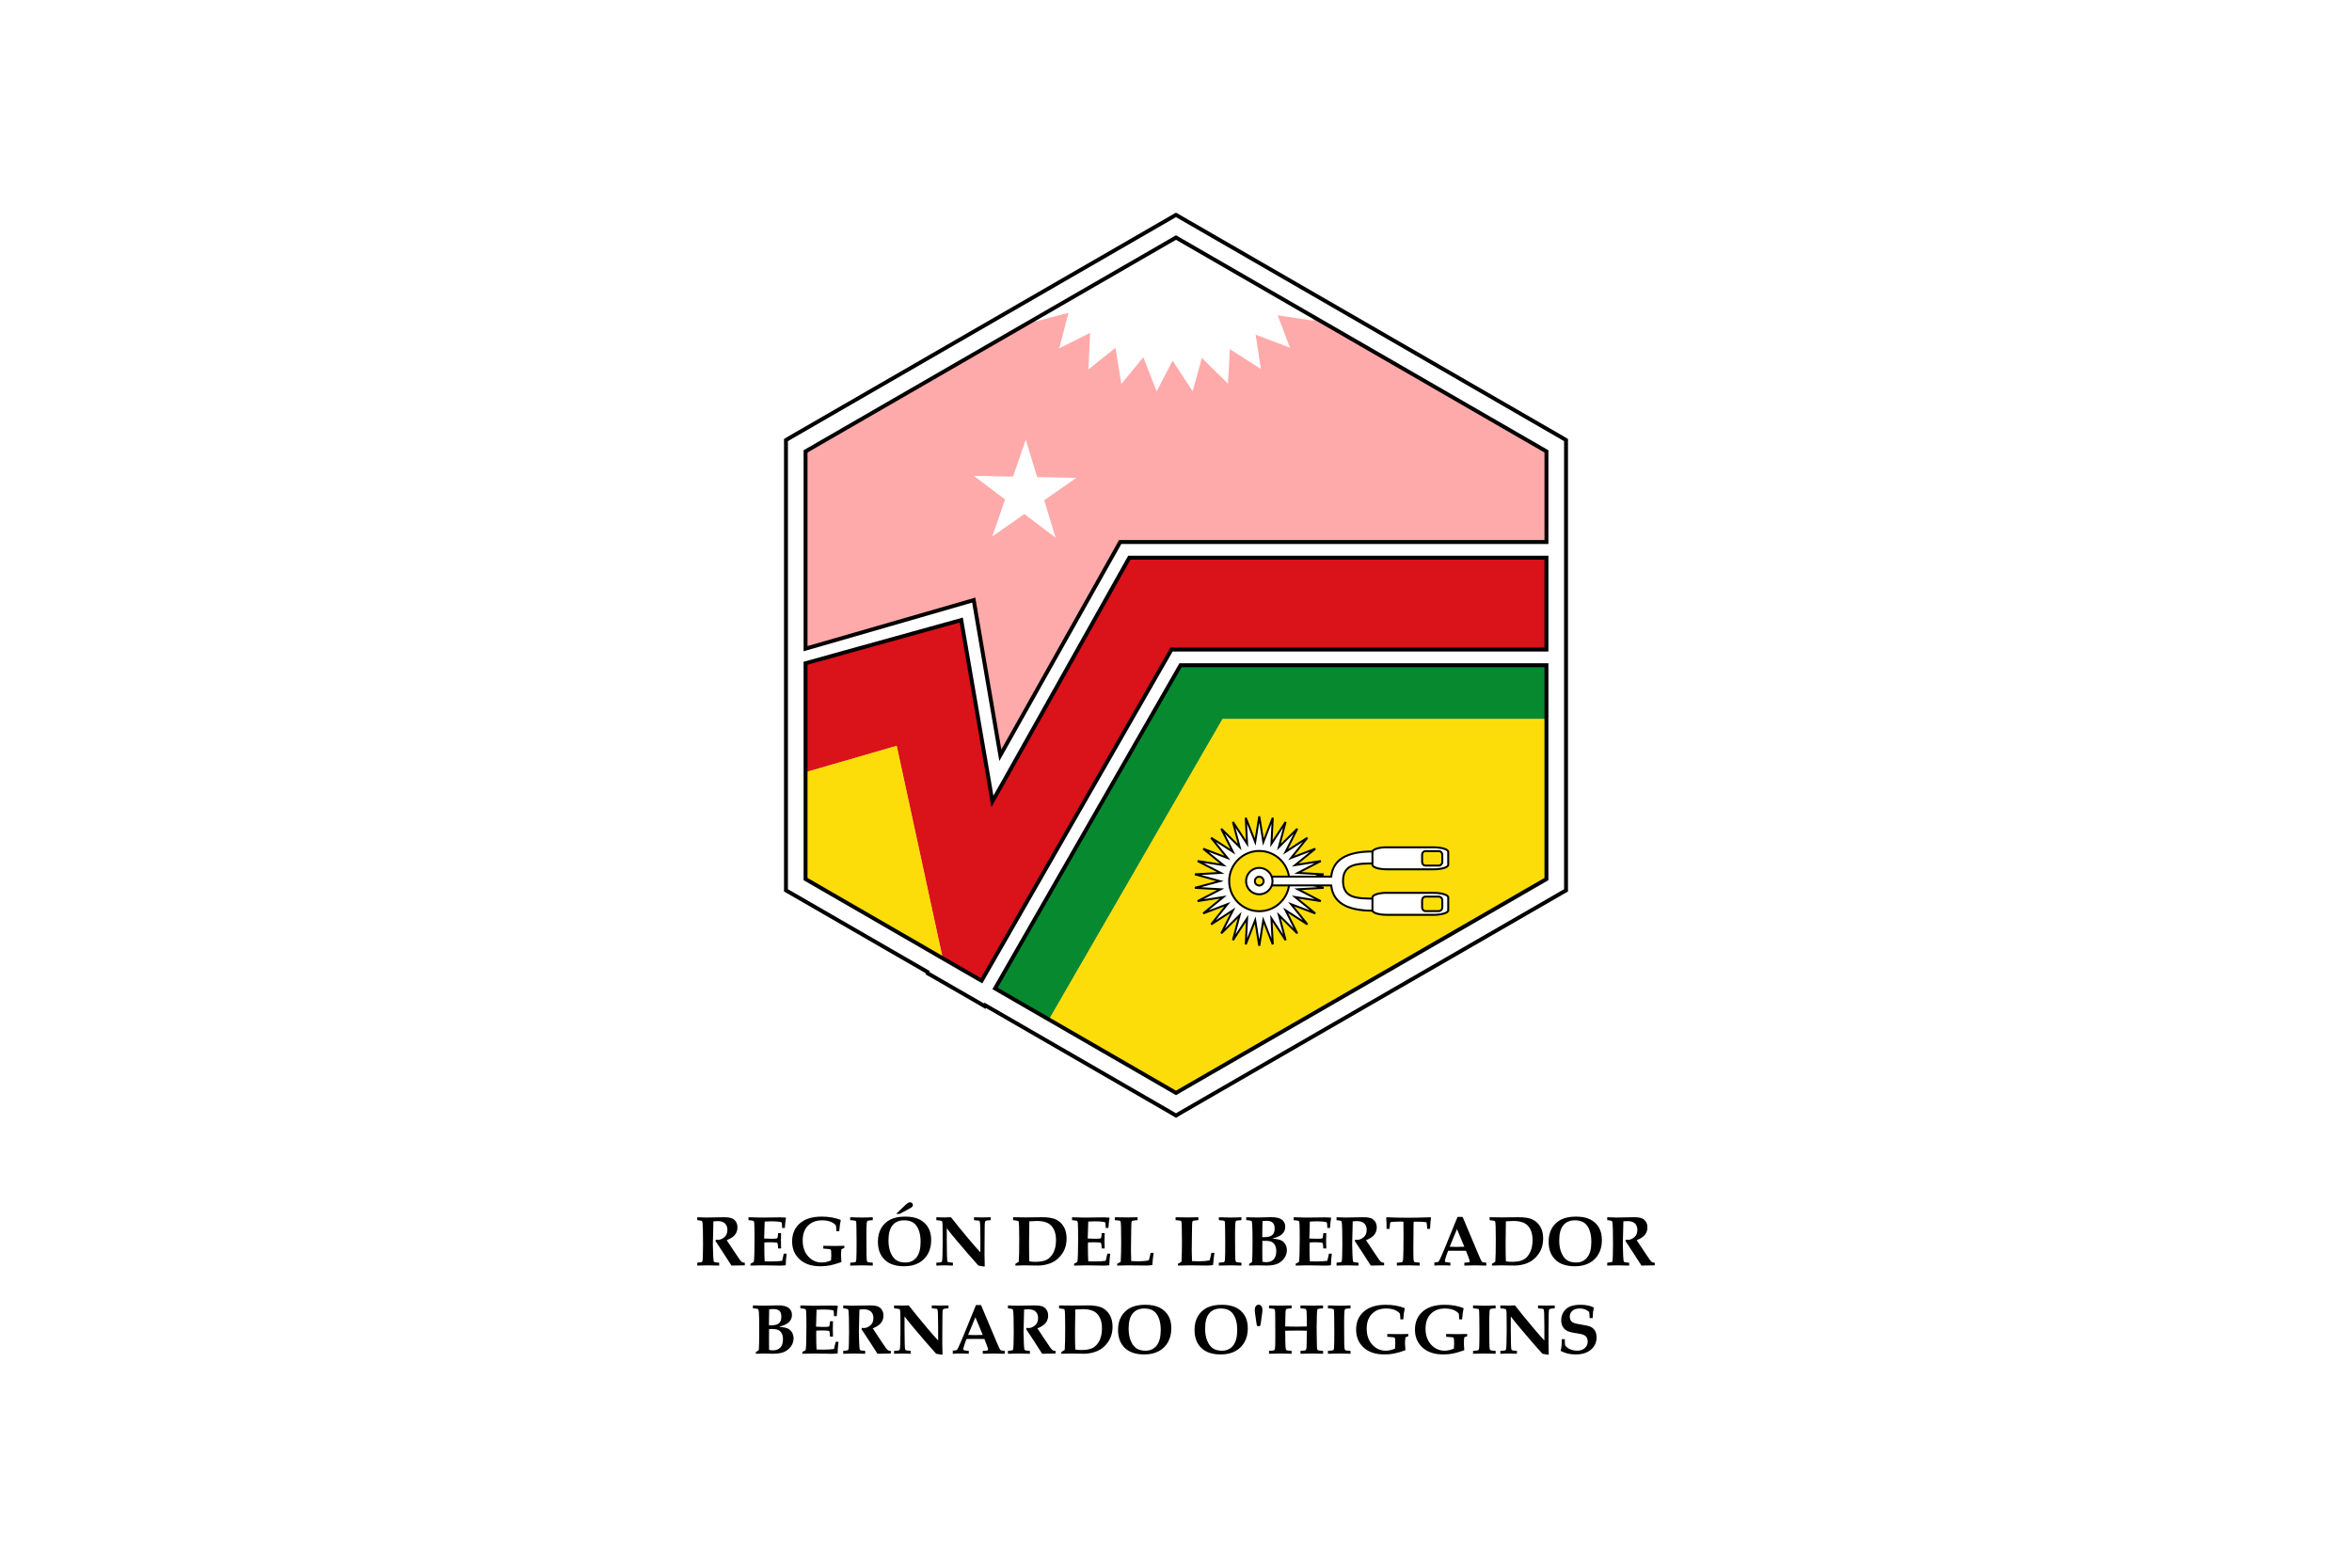
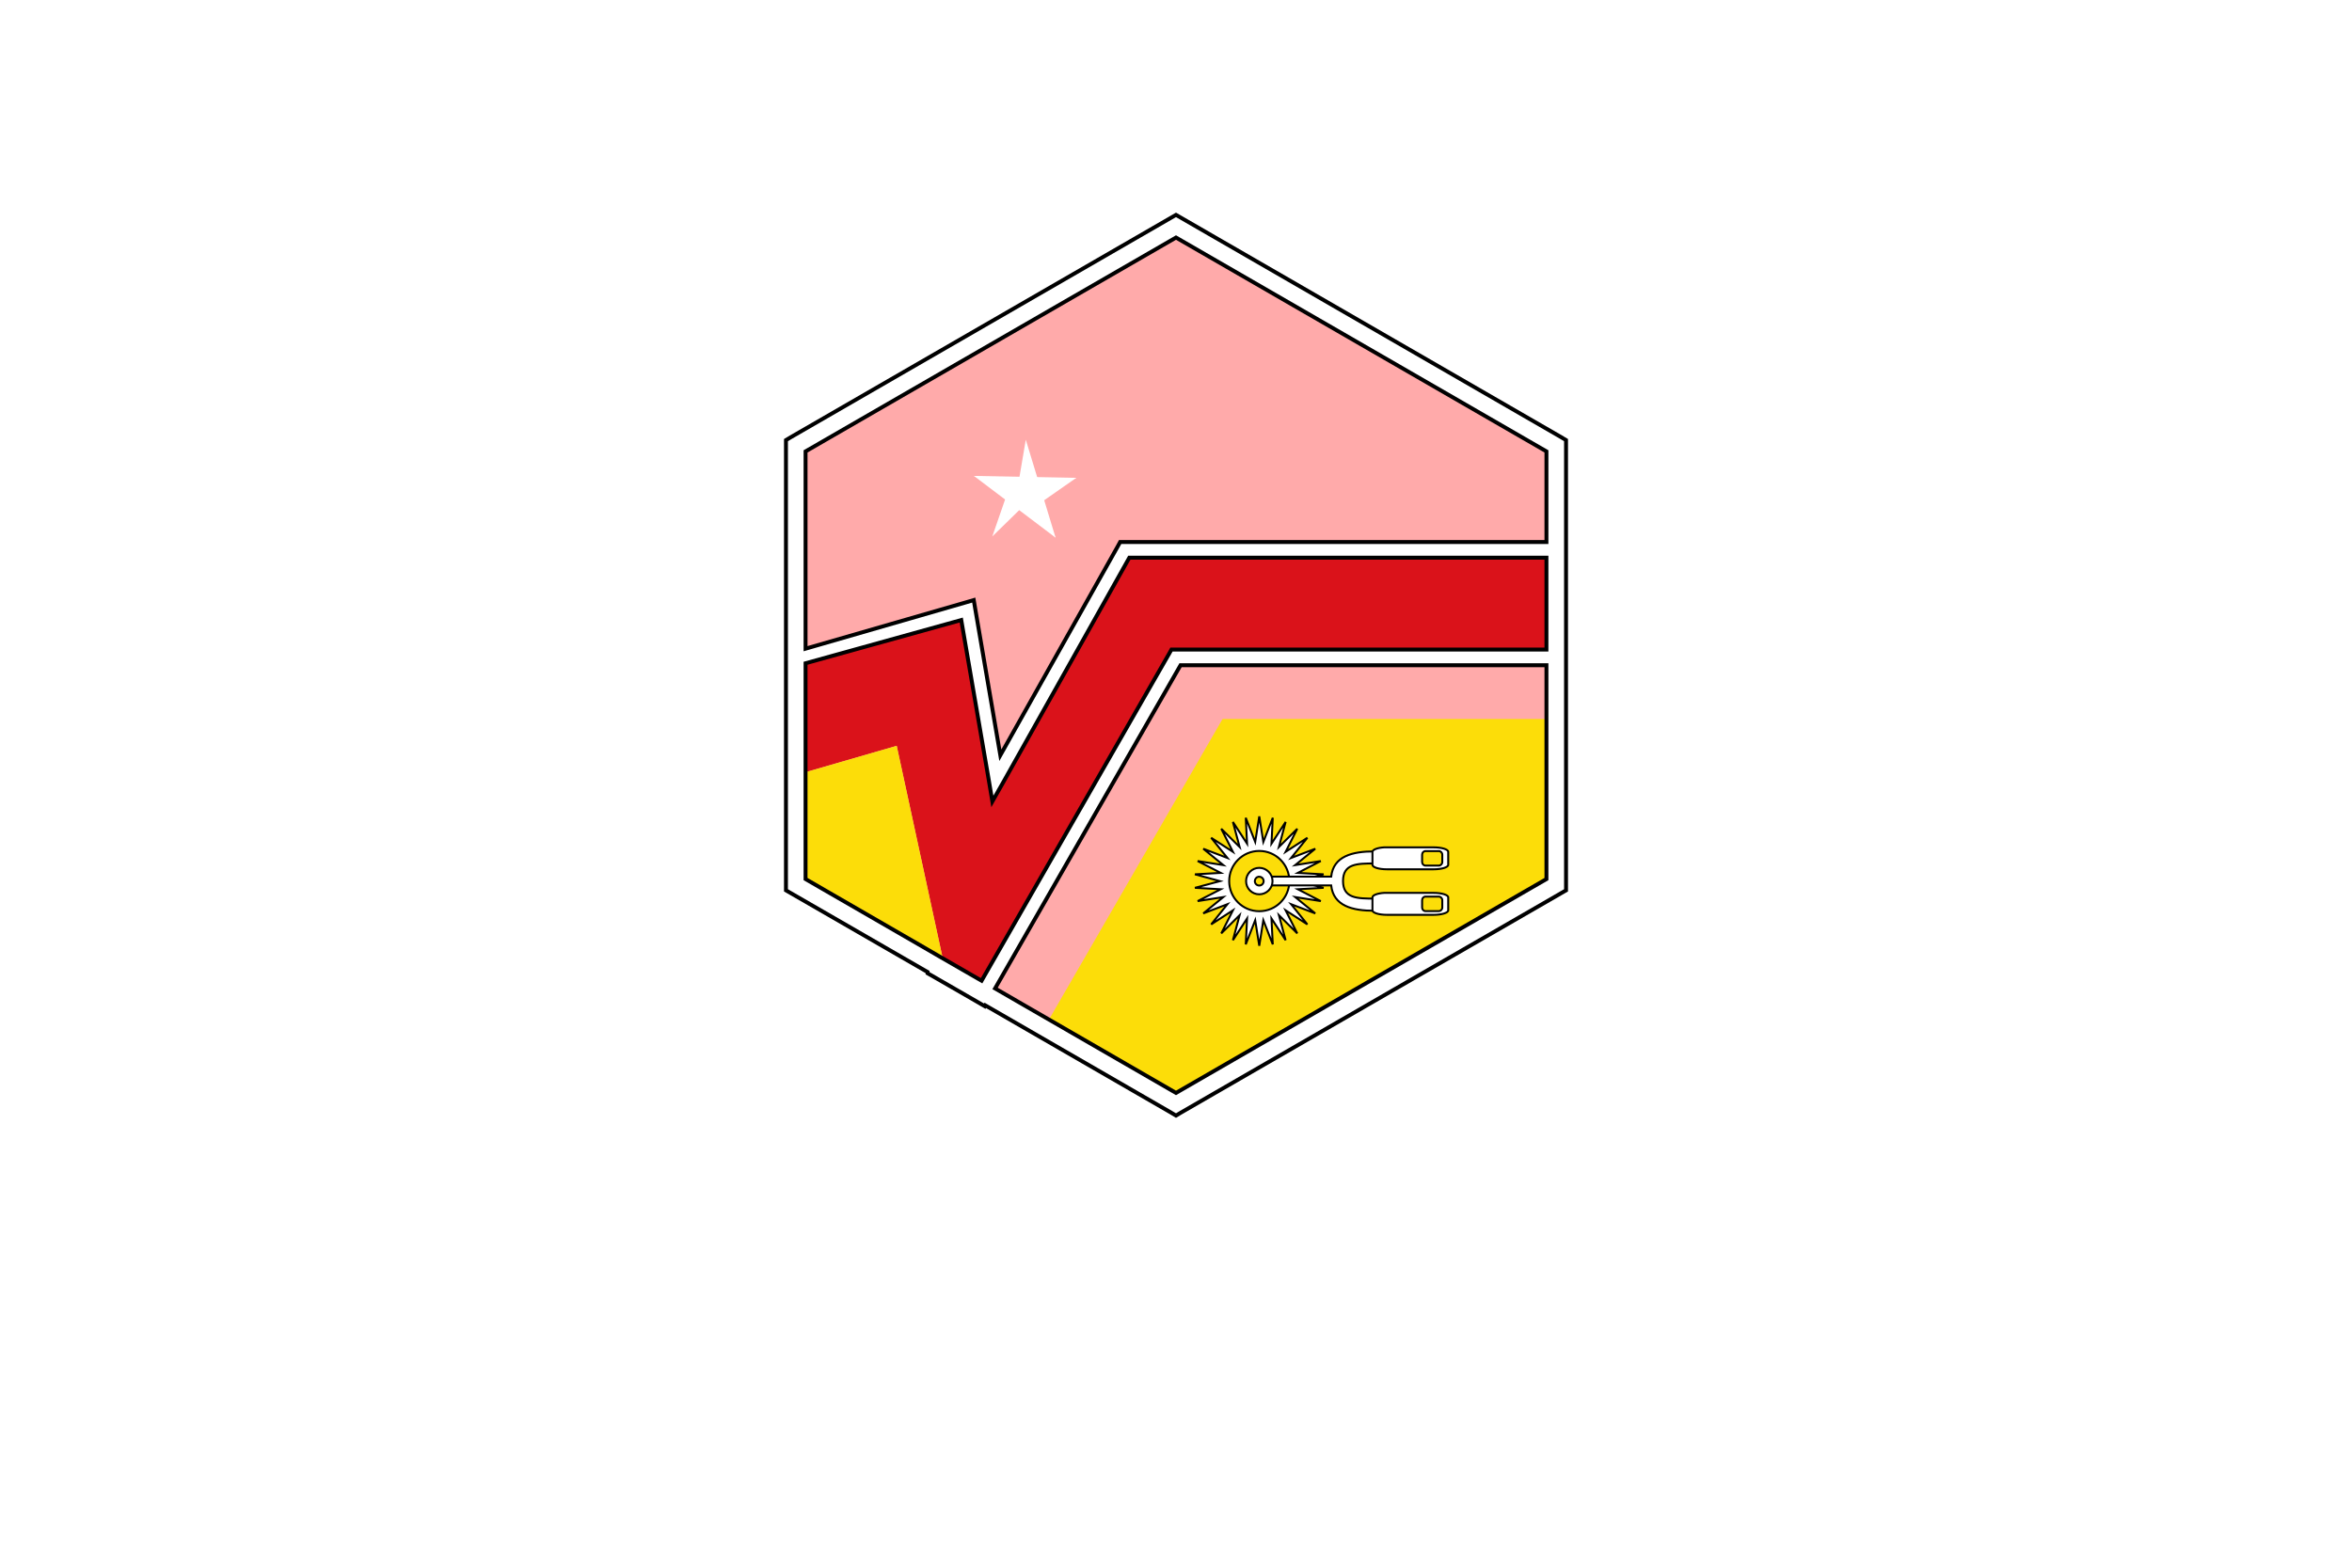
<svg xmlns="http://www.w3.org/2000/svg" xmlns:ns1="http://sodipodi.sourceforge.net/DTD/sodipodi-0.dtd" xmlns:ns2="http://www.inkscape.org/namespaces/inkscape" width="600" height="400" id="svg2" ns1:version="0.32" ns2:version="0.45.1" version="1.0" ns1:docbase="C:\Documents and Settings\B1mbo\Escritorio" ns1:docname="Flag of O'Higgins Region, Chile.svg" ns2:output_extension="org.inkscape.output.svg.inkscape">
  <defs id="defs4" />
  <ns1:namedview id="base" pagecolor="#ffffff" bordercolor="#666666" borderopacity="1.0" gridtolerance="10000" guidetolerance="10" objecttolerance="10" ns2:pageopacity="0.0" ns2:pageshadow="2" ns2:zoom="1.6325" ns2:cx="300" ns2:cy="200" ns2:document-units="px" ns2:current-layer="layer1" width="600px" height="400px" ns2:window-width="1440" ns2:window-height="851" ns2:window-x="0" ns2:window-y="22" />
  <g ns2:label="Layer 1" ns2:groupmode="layer" id="layer1">
    <rect style="opacity:1;fill:#ffffff;fill-opacity:1;stroke:none;stroke-width:1.265;stroke-linecap:butt;stroke-miterlimit:4;stroke-dasharray:none;stroke-opacity:1" id="rect17759" width="600" height="400" x="0" y="0" />
    <g id="g17723" transform="translate(0,-30.266)">
      <g id="g17685">
        <path ns1:type="star" style="opacity:1;fill:#ffaaaa;fill-opacity:1;stroke:none;stroke-width:7.924;stroke-linecap:round;stroke-miterlimit:4;stroke-dasharray:none;stroke-opacity:1" id="path7102" ns1:sides="6" ns1:cx="237.66579" ns1:cy="214.32361" ns1:r1="177.50253" ns1:r2="153.72171" ns1:arg1="-1.0471976" ns1:arg2="-0.52359878" ns2:flatsided="true" ns2:rounded="0" ns2:randomized="0" d="M 326.417,60.602 L 415.168,214.324 L 326.417,368.045 L 148.915,368.045 L 60.163,214.324 L 148.915,60.602 L 326.417,60.602 z " transform="matrix(0,0.618,-0.618,0,432.452,53.123)" />
        <path style="fill:#da121a;fill-opacity:1;stroke:none;stroke-width:4;stroke-linecap:round;stroke-miterlimit:4;stroke-dasharray:none;stroke-opacity:1" d="M 205,198 L 205,227.438 L 228.75,220.562 L 240.625,275.406 L 252.5,282.281 L 300,198 L 323.75,198 L 347.5,198 L 371.25,198 L 395,198 L 395,170.562 L 286.934,170.562 L 254.185,228.86 L 246.822,185.921 L 205,198 z " id="path7056" ns1:nodetypes="ccccccccccccccc" />
-         <path style="fill:#ffffff;fill-opacity:1;stroke:none;stroke-width:1;stroke-linecap:butt;stroke-miterlimit:4;stroke-opacity:1" d="M 300,90.312 L 264.906,110.562 L 264.031,112.312 L 272.562,110.094 L 270.219,119.125 L 278.094,115.188 L 277.656,124.531 L 284.562,119 L 286.062,128.25 L 291.656,121.406 L 295.062,130.125 L 299.125,122.281 L 304.25,130.094 L 306.594,121.594 L 313.25,128.156 L 313.75,119.344 L 321.656,124.406 L 320.312,115.656 L 329.062,118.969 L 325.938,110.719 L 335.188,112.125 L 333.656,109.75 L 300,90.312 z " id="path13947" />
        <g id="g9076">
-           <path id="path7067" d="M 300,200 L 252.5,282.281 L 264.375,289.125 L 267.344,290.844 L 311.875,213.719 L 323.75,213.719 L 335.625,213.719 L 347.5,213.719 L 359.375,213.719 L 371.25,213.719 L 383.125,213.719 L 395,213.719 L 395,206.844 L 395,200 L 383.125,200 L 371.25,200 L 359.375,200 L 347.5,200 L 335.625,200 L 323.75,200 L 311.875,200 L 300,200 z " style="fill:#078930;fill-opacity:1;stroke:none;stroke-width:7.924;stroke-linecap:round;stroke-miterlimit:4;stroke-opacity:1" />
          <path id="path4103" d="M 311.875,213.719 L 267.344,290.844 L 300,309.688 L 395,254.844 L 395,213.719 L 383.125,213.719 L 371.25,213.719 L 359.375,213.719 L 347.5,213.719 L 335.625,213.719 L 323.75,213.719 L 311.875,213.719 z M 228.75,220.562 L 205,227.438 L 205,254.844 L 240.625,275.406 L 228.75,220.562 z " style="fill:#fcdd09;fill-opacity:1;stroke:none;stroke-width:7.924;stroke-linecap:round;stroke-miterlimit:4;stroke-dasharray:none;stroke-opacity:1" />
          <path style="fill:#ffffff;fill-opacity:1;stroke:#000000;stroke-width:1;stroke-linecap:round;stroke-miterlimit:4;stroke-dasharray:none;stroke-opacity:1" d="M 205.5,199.5 L 245.219,188.469 L 252.219,229.188 L 253.156,234.75 L 255.938,229.844 L 288.094,172.562 L 394.5,172.562 L 394.5,196 L 371.25,196 L 347.5,196 L 323.75,196 L 300,196 L 298.844,196 L 298.281,197 L 250.406,280.5 L 240.156,274.594 L 235.688,272 L 205.5,254.562 L 205.5,199.5 z M 300,85.094 L 298.75,85.812 L 201.75,141.812 L 200.5,142.562 L 200.5,144 L 200.5,256 L 200.5,257.438 L 201.75,258.156 L 236.625,278.281 L 236.625,278.594 L 237.625,279.156 L 249.5,286 L 251.219,287 L 251.344,286.781 L 298.75,314.156 L 300,314.906 L 301.25,314.156 L 398.25,258.156 L 399.5,257.438 L 399.5,256 L 399.5,144 L 399.5,142.562 L 398.25,141.812 L 301.25,85.812 L 300,85.094 z M 300,90.875 L 394.5,145.438 L 394.5,168.562 L 286.938,168.562 L 285.75,168.562 L 285.188,169.594 L 255.188,222.969 L 248.781,185.594 L 248.406,183.375 L 246.281,184 L 205.5,195.781 L 205.5,145.438 L 300,90.875 z M 301.156,200 L 323.75,200 L 347.5,200 L 371.25,200 L 394.5,200 L 394.5,254.562 L 300,309.125 L 253.844,282.469 L 301.156,200 z " id="path2162" ns1:nodetypes="cccccccccccccccccccccccccccccccccccccccccccccccccccccccccccccccccc" />
        </g>
        <g id="g13137" transform="matrix(0.294,0.119,-0.119,0.294,241.377,122.045)">
          <g id="g13139" style="fill:#ffffff" transform="matrix(40.43,-15.474,15.474,40.43,98.967,76.071)">
-             <polygon id="polygon13141" style="fill:#ffffff" transform="matrix(0.951,0.309,-0.309,0.951,0,-1)" points="0,0 0,1 0.5,1 0,0 " />
            <polygon points="0,0 0,1 0.5,1 0,0 " transform="matrix(-0.951,0.309,0.309,0.951,0,-1)" style="fill:#ffffff" id="polygon13143" />
          </g>
          <g transform="matrix(27.211,33.67,-33.67,27.211,98.967,76.071)" style="fill:#ffffff" id="g13145">
            <polygon points="0,0 0,1 0.5,1 0,0 " transform="matrix(0.951,0.309,-0.309,0.951,0,-1)" style="fill:#ffffff" id="polygon11960" />
            <polygon points="0,0 0,1 0.5,1 0,0 " transform="matrix(-0.951,0.309,0.309,0.951,0,-1)" style="fill:#ffffff" id="use11962" />
          </g>
          <g transform="matrix(-2.223,-43.234,43.234,-2.223,98.967,76.071)" style="fill:#ffffff" id="g13149">
            <polygon points="0,0 0,1 0.5,1 0,0 " transform="matrix(0.951,0.309,-0.309,0.951,0,-1)" style="fill:#ffffff" id="polygon11966" />
            <polygon points="0,0 0,1 0.5,1 0,0 " transform="matrix(-0.951,0.309,0.309,0.951,0,-1)" style="fill:#ffffff" id="use11968" />
          </g>
          <g transform="matrix(-23.613,36.284,-36.284,-23.613,98.967,76.071)" style="fill:#ffffff" id="g13153">
            <polygon points="0,0 0,1 0.5,1 0,0 " transform="matrix(0.951,0.309,-0.309,0.951,0,-1)" style="fill:#ffffff" id="polygon11972" />
            <polygon points="0,0 0,1 0.5,1 0,0 " transform="matrix(-0.951,0.309,0.309,0.951,0,-1)" style="fill:#ffffff" id="use11974" />
          </g>
          <g transform="matrix(-41.805,-11.245,11.245,-41.805,98.967,76.071)" style="fill:#ffffff" id="g13157">
-             <polygon points="0,0 0,1 0.5,1 0,0 " transform="matrix(0.951,0.309,-0.309,0.951,0,-1)" style="fill:#ffffff" id="polygon11978" />
            <polygon points="0,0 0,1 0.5,1 0,0 " transform="matrix(-0.951,0.309,0.309,0.951,0,-1)" style="fill:#ffffff" id="use11980" />
          </g>
        </g>
        <g id="g16708" transform="matrix(1.417,0,0,1.417,-143.385,-92.171)" style="stroke:#000000;stroke-width:0.353;stroke-miterlimit:4;stroke-dasharray:none;stroke-opacity:1">
          <path id="path15690" d="M 327.895,233.404 L 327.163,238.01 L 325.463,233.661 L 325.7,238.326 L 323.15,234.412 L 324.356,238.919 L 321.055,235.638 L 323.15,239.789 L 319.236,237.259 L 322.162,240.896 L 317.813,239.236 L 321.43,242.181 L 316.804,241.45 L 320.956,243.585 L 316.31,243.842 L 320.817,245.067 L 316.31,246.273 L 320.956,246.53 L 316.804,248.665 L 321.43,247.934 L 317.813,250.879 L 322.162,249.219 L 319.236,252.856 L 323.15,250.326 L 321.055,254.477 L 324.356,251.196 L 323.15,255.703 L 325.7,251.789 L 325.463,256.454 L 327.163,252.105 L 327.895,256.711 L 328.626,252.105 L 330.326,256.454 L 330.089,251.789 L 332.639,255.703 L 331.433,251.196 L 334.735,254.477 L 332.639,250.326 L 336.553,252.856 L 333.628,249.219 L 337.977,250.879 L 334.359,247.934 L 338.965,248.665 L 334.834,246.53 L 339.479,246.273 L 334.972,245.067 L 339.479,243.842 L 334.834,243.585 L 338.965,241.45 L 334.359,242.181 L 337.977,239.236 L 333.628,240.896 L 336.553,237.259 L 332.639,239.789 L 334.735,235.638 L 331.433,238.919 L 332.639,234.412 L 330.089,238.326 L 330.326,233.661 L 328.626,238.01 L 327.895,233.404 z M 327.895,239.631 C 330.89,239.631 333.311,242.072 333.311,245.067 C 333.311,248.062 330.89,250.484 327.895,250.484 C 324.9,250.484 322.478,248.062 322.478,245.067 C 322.478,242.072 324.9,239.631 327.895,239.631 z " style="fill:#ffffff;fill-opacity:1;stroke:#000000;stroke-width:0.353;stroke-linecap:butt;stroke-miterlimit:4;stroke-dasharray:none;stroke-opacity:1" />
          <path id="rect15704" d="M 348.667,239.71 C 344.6,239.71 341.251,240.584 340.839,244.257 L 330.005,244.257 L 330.005,245.838 L 340.839,245.838 C 341.251,249.514 344.6,250.405 348.667,250.405 L 348.667,248.211 C 345.526,248.211 342.974,248.189 342.974,245.048 C 342.974,241.907 345.526,241.885 348.667,241.885 L 348.667,239.71 z " style="fill:#ffffff;fill-opacity:1;stroke:#000000;stroke-width:0.353;stroke-linecap:butt;stroke-miterlimit:4;stroke-dasharray:none;stroke-opacity:1" />
          <g transform="translate(0,-0.126)" id="g16704" style="stroke:#000000;stroke-width:0.353;stroke-miterlimit:4;stroke-dasharray:none;stroke-opacity:1">
            <path ns1:nodetypes="ccccccccccccccccccc" style="fill:#ffffff;fill-opacity:1;stroke:#000000;stroke-width:0.353;stroke-linecap:butt;stroke-miterlimit:4;stroke-dasharray:none;stroke-opacity:1" d="M 350.367,239.11 C 349.173,239.186 348.272,239.524 348.272,239.921 L 348.272,242.254 C 348.272,242.707 349.432,243.064 350.881,243.064 L 359.283,243.064 C 360.732,243.064 361.912,242.707 361.912,242.254 L 361.912,239.921 C 361.912,239.467 360.732,239.11 359.283,239.11 L 350.881,239.11 C 350.7,239.11 350.538,239.099 350.367,239.11 z M 357.823,239.782 L 360.212,239.782 C 360.559,239.782 360.845,240.073 360.845,240.435 L 360.845,241.74 C 360.845,242.101 360.559,242.392 360.212,242.392 L 357.823,242.392 C 357.476,242.392 357.211,242.101 357.211,241.74 L 357.211,240.435 C 357.211,240.073 357.476,239.782 357.823,239.782 z " id="rect15713" />
            <path ns1:nodetypes="ccccccccccccccccccc" id="path15720" d="M 350.367,247.308 C 349.173,247.384 348.272,247.722 348.272,248.119 L 348.272,250.451 C 348.272,250.905 349.432,251.262 350.881,251.262 L 359.283,251.262 C 360.732,251.262 361.912,250.905 361.912,250.451 L 361.912,248.119 C 361.912,247.665 360.732,247.308 359.283,247.308 L 350.881,247.308 C 350.7,247.308 350.538,247.297 350.367,247.308 z M 357.823,247.98 L 360.212,247.98 C 360.559,247.98 360.845,248.271 360.845,248.633 L 360.845,249.937 C 360.845,250.299 360.559,250.59 360.212,250.59 L 357.823,250.59 C 357.476,250.59 357.211,250.299 357.211,249.937 L 357.211,248.633 C 357.211,248.271 357.476,247.98 357.823,247.98 z " style="fill:#ffffff;fill-opacity:1;stroke:#000000;stroke-width:0.353;stroke-linecap:butt;stroke-miterlimit:4;stroke-dasharray:none;stroke-opacity:1" />
          </g>
          <path id="path15699" d="M 327.89,242.675 C 326.575,242.675 325.518,243.753 325.518,245.067 C 325.518,246.382 326.575,247.44 327.89,247.44 C 329.205,247.44 330.282,246.382 330.282,245.067 C 330.282,243.753 329.205,242.675 327.89,242.675 z M 327.732,244.277 C 327.784,244.266 327.835,244.277 327.89,244.277 C 328.328,244.277 328.681,244.629 328.681,245.067 C 328.681,245.506 328.328,245.858 327.89,245.858 C 327.452,245.858 327.099,245.506 327.099,245.067 C 327.099,244.684 327.37,244.351 327.732,244.277 z " style="fill:#ffffff;fill-opacity:1;stroke:#000000;stroke-width:0.353;stroke-linecap:butt;stroke-miterlimit:4;stroke-dasharray:none;stroke-opacity:1" />
        </g>
      </g>
-       <path style="font-size:12px;font-style:normal;font-weight:normal;text-align:center;text-anchor:middle;fill:#000000;fill-opacity:1;stroke:none;stroke-width:1px;stroke-linecap:butt;stroke-linejoin:miter;stroke-opacity:1;font-family:Book Antiqua" d="M 177.867,353.183 L 177.867,352.444 C 178.547,352.386 178.937,352.33 179.036,352.277 C 179.101,352.242 179.147,352.186 179.177,352.11 C 179.235,351.97 179.276,351.495 179.3,350.686 C 179.329,349.433 179.344,348.445 179.344,347.724 C 179.344,346.752 179.332,345.516 179.309,344.015 C 179.285,342.896 179.229,342.211 179.142,341.959 C 179.118,341.883 179.071,341.824 179.001,341.783 C 178.907,341.724 178.529,341.66 177.867,341.59 L 177.867,340.851 C 179.08,340.898 179.862,340.922 180.214,340.922 L 184.617,340.843 C 185.572,340.843 186.268,340.935 186.705,341.12 C 187.141,341.304 187.487,341.6 187.742,342.007 C 187.997,342.414 188.124,342.893 188.124,343.444 C 188.124,344.147 187.92,344.764 187.513,345.294 C 187.106,345.825 186.398,346.295 185.391,346.705 L 187.263,349.526 L 188.722,351.688 C 188.997,352.04 189.202,352.252 189.337,352.326 C 189.472,352.399 189.691,352.438 189.996,352.444 L 189.996,353.121 L 189.478,353.13 C 187.989,353.141 187.031,353.159 186.604,353.183 C 186.094,352.368 185.332,351.187 184.318,349.64 L 182.508,346.89 C 182.561,346.79 182.604,346.684 182.64,346.573 C 182.874,346.602 183.047,346.617 183.158,346.617 C 183.703,346.617 184.239,346.397 184.767,345.958 C 185.294,345.518 185.558,344.891 185.558,344.077 C 185.558,343.368 185.35,342.817 184.934,342.425 C 184.518,342.032 183.894,341.836 183.062,341.836 C 182.798,341.836 182.44,341.856 181.989,341.897 L 181.928,344.49 L 181.849,347.777 C 181.849,348.521 181.878,349.474 181.937,350.634 C 181.983,351.507 182.03,351.996 182.077,352.101 C 182.112,352.178 182.177,352.239 182.271,352.286 C 182.394,352.356 182.792,352.409 183.466,352.444 L 183.466,353.183 C 182.411,353.141 181.477,353.121 180.662,353.121 C 179.795,353.121 178.863,353.141 177.867,353.183 L 177.867,353.183 z M 191.455,353.183 L 191.455,352.708 C 191.766,352.567 192.05,352.403 192.308,352.216 C 192.425,351.302 192.483,349.38 192.483,346.45 C 192.483,344.452 192.463,343.128 192.422,342.477 C 192.404,342.132 192.344,341.913 192.242,341.823 C 192.139,341.732 191.704,341.654 190.937,341.59 L 190.937,340.851 C 192.319,340.904 193.412,340.931 194.215,340.931 L 199.058,340.878 C 199.567,340.878 200.027,340.898 200.438,340.939 L 200.499,341.036 C 200.37,341.675 200.276,342.524 200.218,343.585 L 199.523,343.585 C 199.494,342.729 199.46,342.272 199.422,342.214 C 199.384,342.155 199.251,342.099 199.022,342.047 C 198.536,341.941 197.792,341.889 196.79,341.889 C 196.298,341.889 195.724,341.909 195.067,341.95 C 194.991,343.761 194.947,345.202 194.936,346.274 C 195.562,346.315 196.151,346.336 196.702,346.336 C 197.517,346.336 198.006,346.309 198.17,346.257 C 198.27,346.222 198.34,346.137 198.381,346.002 C 198.416,345.896 198.457,345.527 198.504,344.894 L 199.26,344.894 C 199.23,345.885 199.216,346.529 199.216,346.828 L 199.26,348.806 L 198.504,348.806 C 198.463,348.038 198.41,347.596 198.346,347.478 C 198.311,347.408 198.231,347.358 198.108,347.329 C 197.815,347.265 197.156,347.232 196.131,347.232 C 195.809,347.232 195.431,347.25 194.997,347.285 C 194.985,347.596 194.979,347.912 194.979,348.234 C 194.979,349.91 195.009,351.199 195.067,352.101 L 196.808,352.128 C 197.798,352.128 198.703,352.075 199.523,351.97 C 199.67,351.431 199.811,350.818 199.945,350.133 L 200.675,350.133 C 200.54,351.164 200.461,352.154 200.438,353.103 C 199.904,353.162 199.392,353.191 198.899,353.191 C 198.577,353.191 197.941,353.18 196.992,353.156 C 196.107,353.133 195.293,353.121 194.549,353.121 C 193.57,353.121 192.539,353.141 191.455,353.183 L 191.455,353.183 z M 210.026,348.849 L 210.026,348.138 C 211.093,348.161 212.045,348.173 212.883,348.173 C 213.656,348.173 214.491,348.161 215.388,348.138 L 215.388,348.7 C 215.13,348.782 214.884,348.879 214.649,348.99 C 214.579,349.582 214.544,350.086 214.544,350.502 C 214.544,350.801 214.579,351.392 214.649,352.277 C 213.489,352.699 212.518,352.985 211.736,353.134 C 210.954,353.284 210.144,353.358 209.306,353.358 C 207.044,353.358 205.273,352.771 203.993,351.596 C 202.712,350.421 202.072,348.899 202.072,347.03 C 202.072,345.108 202.726,343.57 204.032,342.416 C 205.339,341.262 207.214,340.684 209.657,340.684 C 210.519,340.684 211.345,340.752 212.136,340.887 C 212.927,341.021 213.68,341.226 214.395,341.502 L 214.474,341.634 C 214.304,342.378 214.178,343.304 214.096,344.411 L 213.357,344.411 C 213.352,343.854 213.313,343.362 213.243,342.934 C 212.868,342.501 212.386,342.176 211.797,341.959 C 211.208,341.742 210.513,341.634 209.71,341.634 C 208.204,341.634 207.004,342.091 206.111,343.005 C 205.217,343.919 204.77,345.17 204.771,346.758 C 204.77,348.451 205.241,349.815 206.181,350.849 C 207.122,351.883 208.28,352.4 209.657,352.4 C 210.39,352.4 211.169,352.222 211.995,351.864 C 212.042,351.413 212.065,350.985 212.065,350.581 C 212.065,349.679 212.013,349.181 211.907,349.087 C 211.802,348.993 211.175,348.914 210.026,348.849 L 210.026,348.849 z M 216.891,353.183 L 216.891,352.444 C 217.699,352.403 218.156,352.336 218.262,352.242 C 218.367,352.148 218.432,351.917 218.455,351.548 C 218.496,350.774 218.517,349.333 218.517,347.224 C 218.517,346.415 218.505,345.243 218.481,343.708 C 218.47,342.659 218.446,342.083 218.411,341.981 C 218.376,341.878 218.314,341.804 218.227,341.757 C 218.098,341.692 217.652,341.637 216.891,341.59 L 216.891,340.851 C 218.098,340.898 219.021,340.922 219.659,340.922 C 220.761,340.922 221.757,340.898 222.647,340.851 L 222.647,341.59 C 221.851,341.637 221.401,341.7 221.298,341.779 C 221.196,341.858 221.13,342.041 221.101,342.328 C 221.048,342.891 221.021,344.03 221.021,345.747 C 221.021,348.032 221.03,349.624 221.048,350.524 C 221.065,351.423 221.118,351.958 221.206,352.128 C 221.241,352.204 221.316,352.264 221.43,352.308 C 221.544,352.352 221.95,352.397 222.647,352.444 L 222.647,353.183 L 221.61,353.156 C 220.954,353.133 220.368,353.121 219.853,353.121 L 216.891,353.183 z M 230.646,353.358 C 228.483,353.358 226.828,352.803 225.68,351.693 C 224.531,350.582 223.957,349.055 223.957,347.109 C 223.957,345.75 224.235,344.594 224.792,343.642 C 225.349,342.69 226.121,341.959 227.108,341.449 C 228.095,340.939 229.365,340.684 230.918,340.684 C 232.412,340.684 233.634,340.929 234.583,341.418 C 235.532,341.908 236.263,342.587 236.776,343.457 C 237.289,344.328 237.545,345.395 237.545,346.661 C 237.545,348.032 237.264,349.217 236.701,350.216 C 236.139,351.215 235.346,351.989 234.324,352.536 C 233.301,353.084 232.075,353.358 230.646,353.358 L 230.646,353.358 z M 230.979,352.4 C 232.157,352.4 233.096,351.965 233.796,351.095 C 234.497,350.225 234.847,348.902 234.847,347.127 C 234.847,345.264 234.445,343.834 233.643,342.838 C 232.992,342.035 231.99,341.634 230.637,341.634 C 229.371,341.634 228.391,342.053 227.697,342.89 C 227.002,343.728 226.655,345.017 226.655,346.758 C 226.655,348.012 226.846,349.074 227.227,349.944 C 227.607,350.814 228.092,351.441 228.681,351.825 C 229.27,352.208 230.036,352.4 230.979,352.4 L 230.979,352.4 z M 229.477,339.999 L 228.606,339.999 L 230.646,338.03 C 231.126,337.567 231.45,337.287 231.617,337.191 C 231.784,337.094 231.958,337.046 232.14,337.046 C 232.362,337.046 232.542,337.112 232.68,337.244 C 232.818,337.375 232.887,337.541 232.887,337.74 C 232.887,337.916 232.83,338.065 232.715,338.188 C 232.601,338.311 232.242,338.531 231.639,338.848 L 229.477,339.999 z M 238.863,353.183 L 238.863,352.444 C 239.578,352.415 239.997,352.368 240.12,352.304 C 240.202,352.257 240.264,352.181 240.305,352.075 C 240.369,351.934 240.41,351.439 240.428,350.59 C 240.463,349.183 240.48,348.123 240.48,347.408 L 240.463,343.69 C 240.463,342.706 240.431,342.138 240.366,341.985 C 240.331,341.897 240.275,341.833 240.199,341.792 C 240.082,341.722 239.637,341.654 238.863,341.59 L 238.863,340.851 C 239.789,340.881 240.475,340.895 240.92,340.895 C 241.412,340.895 241.972,340.881 242.599,340.851 C 243.946,342.574 245.47,344.443 247.169,346.459 C 248.3,347.807 249.275,348.92 250.096,349.799 L 250.096,346.318 C 250.096,345 250.078,343.863 250.043,342.908 C 250.02,342.34 249.973,341.991 249.902,341.862 C 249.867,341.792 249.803,341.742 249.709,341.713 C 249.615,341.683 249.205,341.642 248.479,341.59 L 248.479,340.851 C 249.117,340.881 249.753,340.895 250.386,340.895 C 251.253,340.895 252.038,340.881 252.741,340.851 L 252.741,341.59 C 252.085,341.631 251.689,341.678 251.555,341.73 C 251.478,341.76 251.417,341.801 251.37,341.853 C 251.323,341.906 251.288,341.974 251.265,342.056 C 251.224,342.196 251.2,342.647 251.194,343.409 L 251.168,346.925 L 251.15,350.467 C 251.15,351.416 251.171,352.365 251.212,353.314 L 251.098,353.437 C 250.389,353.308 249.888,353.224 249.595,353.183 C 248.089,351.513 246.27,349.415 244.137,346.89 C 243.059,345.612 242.188,344.537 241.526,343.664 L 241.526,347.083 C 241.526,348.015 241.541,349.137 241.57,350.449 C 241.588,351.416 241.629,351.973 241.693,352.119 C 241.717,352.183 241.761,352.233 241.825,352.268 C 241.937,352.333 242.358,352.391 243.091,352.444 L 243.091,353.183 C 242.142,353.141 241.462,353.121 241.052,353.121 C 240.712,353.121 239.982,353.141 238.863,353.183 L 238.863,353.183 z M 259.025,353.183 L 259.025,352.734 C 259.43,352.5 259.717,352.324 259.887,352.207 C 259.969,351.176 260.01,349.245 260.01,346.415 C 260.01,345.19 259.997,344.166 259.97,343.343 C 259.944,342.52 259.904,342.05 259.852,341.933 C 259.828,341.874 259.79,341.83 259.737,341.801 C 259.649,341.754 259.219,341.683 258.445,341.59 L 258.445,340.843 C 259.33,340.872 260.347,340.887 261.495,340.887 L 265.828,340.843 C 267.404,340.843 268.601,341.042 269.418,341.44 C 270.236,341.839 270.885,342.448 271.365,343.268 C 271.846,344.089 272.086,345.085 272.086,346.257 C 272.086,347.763 271.711,349.06 270.961,350.15 C 270.211,351.24 269.297,352.016 268.219,352.479 C 267.141,352.942 265.989,353.174 264.765,353.174 L 261.434,353.121 C 260.9,353.121 260.098,353.141 259.025,353.183 L 259.025,353.183 z M 262.585,352.101 C 263.077,352.183 263.581,352.224 264.097,352.224 C 265.403,352.224 266.399,352.037 267.085,351.662 C 267.771,351.287 268.326,350.673 268.75,349.821 C 269.175,348.968 269.388,347.921 269.388,346.679 C 269.388,345.044 268.966,343.799 268.122,342.943 C 267.378,342.182 266.162,341.801 264.475,341.801 C 264.111,341.801 263.481,341.83 262.585,341.889 L 262.515,347.373 C 262.515,349.682 262.538,351.258 262.585,352.101 L 262.585,352.101 z M 274.002,353.183 L 274.002,352.708 C 274.312,352.567 274.597,352.403 274.854,352.216 C 274.972,351.302 275.03,349.38 275.03,346.45 C 275.03,344.452 275.01,343.128 274.969,342.477 C 274.951,342.132 274.891,341.913 274.789,341.823 C 274.686,341.732 274.251,341.654 273.483,341.59 L 273.483,340.851 C 274.866,340.904 275.959,340.931 276.762,340.931 L 281.604,340.878 C 282.114,340.878 282.574,340.898 282.984,340.939 L 283.046,341.036 C 282.917,341.675 282.823,342.524 282.765,343.585 L 282.07,343.585 C 282.041,342.729 282.007,342.272 281.969,342.214 C 281.931,342.155 281.798,342.099 281.569,342.047 C 281.083,341.941 280.339,341.889 279.337,341.889 C 278.845,341.889 278.271,341.909 277.614,341.95 C 277.538,343.761 277.494,345.202 277.482,346.274 C 278.109,346.315 278.698,346.336 279.249,346.336 C 280.063,346.336 280.553,346.309 280.717,346.257 C 280.816,346.222 280.887,346.137 280.928,346.002 C 280.963,345.896 281.004,345.527 281.051,344.894 L 281.807,344.894 C 281.777,345.885 281.763,346.529 281.763,346.828 L 281.807,348.806 L 281.051,348.806 C 281.01,348.038 280.957,347.596 280.893,347.478 C 280.857,347.408 280.778,347.358 280.655,347.329 C 280.362,347.265 279.703,347.232 278.678,347.232 C 278.355,347.232 277.978,347.25 277.544,347.285 C 277.532,347.596 277.526,347.912 277.526,348.234 C 277.526,349.91 277.556,351.199 277.614,352.101 L 279.354,352.128 C 280.345,352.128 281.25,352.075 282.07,351.97 C 282.217,351.431 282.357,350.818 282.492,350.133 L 283.222,350.133 C 283.087,351.164 283.008,352.154 282.984,353.103 C 282.451,353.162 281.938,353.191 281.446,353.191 C 281.124,353.191 280.488,353.18 279.539,353.156 C 278.654,353.133 277.84,353.121 277.096,353.121 C 276.117,353.121 275.086,353.141 274.002,353.183 L 274.002,353.183 z M 284.988,353.183 L 284.988,352.725 C 285.311,352.573 285.615,352.394 285.902,352.189 C 285.979,350.601 286.017,348.946 286.017,347.224 C 286.017,345.87 286.002,344.593 285.973,343.391 C 285.955,342.536 285.914,342.044 285.85,341.915 C 285.82,341.839 285.76,341.782 285.669,341.744 C 285.579,341.705 285.152,341.654 284.391,341.59 L 284.391,340.851 C 285.521,340.881 286.57,340.895 287.537,340.895 C 288.475,340.895 289.362,340.881 290.2,340.851 L 290.2,341.59 C 289.392,341.642 288.926,341.713 288.803,341.801 C 288.727,341.853 288.672,341.96 288.64,342.121 C 288.608,342.283 288.583,343.23 288.565,344.965 L 288.513,349.245 C 288.513,350.048 288.533,350.976 288.574,352.031 C 289.342,352.072 289.91,352.093 290.279,352.093 C 291.387,352.093 292.318,352.008 293.074,351.838 C 293.227,351.305 293.376,350.669 293.522,349.931 L 294.296,349.931 C 294.167,350.768 294.053,351.808 293.953,353.051 C 293.396,353.133 292.884,353.174 292.415,353.174 L 289.233,353.139 L 287.81,353.121 C 287.153,353.115 286.213,353.136 284.988,353.183 L 284.988,353.183 z M 300.492,353.183 L 300.492,352.725 C 300.814,352.573 301.119,352.394 301.406,352.189 C 301.482,350.601 301.521,348.946 301.521,347.224 C 301.521,345.87 301.506,344.593 301.477,343.391 C 301.459,342.536 301.418,342.044 301.354,341.915 C 301.324,341.839 301.264,341.782 301.173,341.744 C 301.083,341.705 300.656,341.654 299.895,341.59 L 299.895,340.851 C 301.025,340.881 302.074,340.895 303.041,340.895 C 303.979,340.895 304.866,340.881 305.704,340.851 L 305.704,341.59 C 304.896,341.642 304.43,341.713 304.307,341.801 C 304.23,341.853 304.176,341.96 304.144,342.121 C 304.112,342.283 304.087,343.23 304.069,344.965 L 304.017,349.245 C 304.017,350.048 304.037,350.976 304.078,352.031 C 304.846,352.072 305.414,352.093 305.783,352.093 C 306.891,352.093 307.822,352.008 308.578,351.838 C 308.73,351.305 308.88,350.669 309.026,349.931 L 309.8,349.931 C 309.671,350.768 309.557,351.808 309.457,353.051 C 308.9,353.133 308.388,353.174 307.919,353.174 L 304.737,353.139 L 303.313,353.121 C 302.657,353.115 301.717,353.136 300.492,353.183 L 300.492,353.183 z M 310.934,353.183 L 310.934,352.444 C 311.742,352.403 312.199,352.336 312.305,352.242 C 312.41,352.148 312.475,351.917 312.498,351.548 C 312.539,350.774 312.56,349.333 312.56,347.224 C 312.56,346.415 312.548,345.243 312.524,343.708 C 312.513,342.659 312.489,342.083 312.454,341.981 C 312.419,341.878 312.357,341.804 312.27,341.757 C 312.141,341.692 311.695,341.637 310.934,341.59 L 310.934,340.851 C 312.141,340.898 313.063,340.922 313.702,340.922 C 314.804,340.922 315.8,340.898 316.69,340.851 L 316.69,341.59 C 315.894,341.637 315.444,341.7 315.341,341.779 C 315.239,341.858 315.173,342.041 315.144,342.328 C 315.091,342.891 315.064,344.03 315.064,345.747 C 315.064,348.032 315.073,349.624 315.091,350.524 C 315.108,351.423 315.161,351.958 315.249,352.128 C 315.284,352.204 315.359,352.264 315.473,352.308 C 315.587,352.352 315.993,352.397 316.69,352.444 L 316.69,353.183 L 315.653,353.156 C 314.997,353.133 314.411,353.121 313.896,353.121 L 310.934,353.183 z M 318.65,353.183 L 318.65,352.769 C 318.984,352.57 319.239,352.389 319.415,352.224 C 319.485,351.416 319.521,349.629 319.521,346.863 C 319.521,344.859 319.491,343.441 319.433,342.609 C 319.403,342.158 319.342,341.894 319.248,341.818 C 319.119,341.701 318.674,341.625 317.912,341.59 L 317.912,340.851 L 319.6,340.887 L 320.892,340.913 C 321.284,340.913 321.864,340.898 322.632,340.869 C 323.376,340.84 323.909,340.825 324.231,340.825 C 325.532,340.825 326.464,341.043 327.026,341.48 C 327.589,341.916 327.87,342.513 327.87,343.268 C 327.87,344.048 327.592,344.683 327.035,345.176 C 326.479,345.668 325.693,346.019 324.68,346.23 L 324.68,346.301 C 325.723,346.406 326.455,346.564 326.877,346.775 C 327.299,346.986 327.639,347.314 327.896,347.76 C 328.154,348.205 328.283,348.712 328.283,349.28 C 328.283,349.977 328.071,350.637 327.646,351.258 C 327.221,351.879 326.659,352.353 325.959,352.682 C 325.258,353.01 324.272,353.174 323.001,353.174 C 322.749,353.174 322.371,353.165 321.867,353.147 C 321.398,353.13 321.015,353.121 320.716,353.121 C 320.382,353.121 319.693,353.141 318.65,353.183 L 318.65,353.183 z M 322.017,345.932 L 322.474,345.932 C 323.464,345.932 324.16,345.753 324.561,345.395 C 324.962,345.038 325.163,344.478 325.163,343.717 C 325.163,343.049 325,342.557 324.675,342.24 C 324.35,341.924 323.815,341.766 323.071,341.765 C 322.796,341.766 322.459,341.789 322.061,341.836 C 322.025,343.635 322.008,344.736 322.008,345.14 L 322.017,345.932 z M 322.034,352.181 C 322.374,352.268 322.693,352.312 322.992,352.312 C 323.824,352.312 324.463,352.074 324.908,351.596 C 325.354,351.119 325.576,350.417 325.576,349.491 C 325.576,348.888 325.475,348.394 325.273,348.01 C 325.071,347.626 324.792,347.341 324.438,347.153 C 324.083,346.966 323.578,346.872 322.922,346.872 L 322.034,346.881 L 322.034,347.109 L 322.017,349.386 L 322.034,351.688 L 322.034,352.181 z M 330.533,353.183 L 330.533,352.708 C 330.844,352.567 331.128,352.403 331.386,352.216 C 331.503,351.302 331.562,349.38 331.562,346.45 C 331.562,344.452 331.541,343.128 331.5,342.477 C 331.482,342.132 331.422,341.913 331.32,341.823 C 331.217,341.732 330.782,341.654 330.015,341.59 L 330.015,340.851 C 331.397,340.904 332.49,340.931 333.293,340.931 L 338.136,340.878 C 338.646,340.878 339.105,340.898 339.516,340.939 L 339.577,341.036 C 339.448,341.675 339.354,342.524 339.296,343.585 L 338.602,343.585 C 338.572,342.729 338.539,342.272 338.5,342.214 C 338.462,342.155 338.329,342.099 338.101,342.047 C 337.614,341.941 336.87,341.889 335.868,341.889 C 335.376,341.889 334.802,341.909 334.146,341.95 C 334.069,343.761 334.025,345.202 334.014,346.274 C 334.641,346.315 335.229,346.336 335.78,346.336 C 336.595,346.336 337.084,346.309 337.248,346.257 C 337.348,346.222 337.418,346.137 337.459,346.002 C 337.494,345.896 337.535,345.527 337.582,344.894 L 338.338,344.894 C 338.309,345.885 338.294,346.529 338.294,346.828 L 338.338,348.806 L 337.582,348.806 C 337.541,348.038 337.488,347.596 337.424,347.478 C 337.389,347.408 337.31,347.358 337.187,347.329 C 336.894,347.265 336.234,347.232 335.209,347.232 C 334.887,347.232 334.509,347.25 334.075,347.285 C 334.063,347.596 334.058,347.912 334.058,348.234 C 334.058,349.91 334.087,351.199 334.146,352.101 L 335.886,352.128 C 336.876,352.128 337.781,352.075 338.602,351.97 C 338.748,351.431 338.889,350.818 339.023,350.133 L 339.753,350.133 C 339.618,351.164 339.539,352.154 339.516,353.103 C 338.982,353.162 338.47,353.191 337.978,353.191 C 337.655,353.191 337.02,353.18 336.07,353.156 C 335.186,353.133 334.371,353.121 333.627,353.121 C 332.648,353.121 331.617,353.141 330.533,353.183 L 330.533,353.183 z M 340.957,353.183 L 340.957,352.444 C 341.637,352.386 342.026,352.33 342.126,352.277 C 342.19,352.242 342.237,352.186 342.267,352.11 C 342.325,351.97 342.366,351.495 342.39,350.686 C 342.419,349.433 342.434,348.445 342.434,347.724 C 342.434,346.752 342.422,345.516 342.398,344.015 C 342.375,342.896 342.319,342.211 342.231,341.959 C 342.208,341.883 342.161,341.824 342.091,341.783 C 341.997,341.724 341.619,341.66 340.957,341.59 L 340.957,340.851 C 342.17,340.898 342.952,340.922 343.304,340.922 L 347.707,340.843 C 348.662,340.843 349.358,340.935 349.794,341.12 C 350.231,341.304 350.577,341.6 350.832,342.007 C 351.086,342.414 351.214,342.893 351.214,343.444 C 351.214,344.147 351.01,344.764 350.603,345.294 C 350.196,345.825 349.488,346.295 348.48,346.705 L 350.353,349.526 L 351.812,351.688 C 352.087,352.04 352.292,352.252 352.427,352.326 C 352.562,352.399 352.781,352.438 353.086,352.444 L 353.086,353.121 L 352.567,353.13 C 351.079,353.141 350.121,353.159 349.693,353.183 C 349.184,352.368 348.422,351.187 347.408,349.64 L 345.598,346.89 C 345.65,346.79 345.694,346.684 345.729,346.573 C 345.964,346.602 346.137,346.617 346.248,346.617 C 346.793,346.617 347.329,346.397 347.856,345.958 C 348.384,345.518 348.647,344.891 348.647,344.077 C 348.647,343.368 348.439,342.817 348.023,342.425 C 347.607,342.032 346.983,341.836 346.151,341.836 C 345.888,341.836 345.53,341.856 345.079,341.897 L 345.018,344.49 L 344.938,347.777 C 344.938,348.521 344.968,349.474 345.026,350.634 C 345.073,351.507 345.12,351.996 345.167,352.101 C 345.202,352.178 345.267,352.239 345.36,352.286 C 345.483,352.356 345.882,352.409 346.556,352.444 L 346.556,353.183 C 345.501,353.141 344.566,353.121 343.752,353.121 C 342.885,353.121 341.953,353.141 340.957,353.183 L 340.957,353.183 z M 356.347,353.183 L 356.347,352.444 C 356.681,352.444 357.029,352.415 357.393,352.356 C 357.562,352.327 357.683,352.279 357.753,352.211 C 357.823,352.144 357.876,352.019 357.911,351.838 C 357.952,351.586 357.987,350.66 358.017,349.06 C 358.034,347.924 358.043,346.764 358.043,345.58 C 358.043,343.254 358.036,342.069 358.021,342.025 C 358.006,341.981 357.8,341.959 357.401,341.959 C 356.587,341.959 355.887,341.982 355.301,342.029 C 354.961,342.058 354.769,342.088 354.725,342.117 C 354.681,342.146 354.647,342.198 354.624,342.271 C 354.601,342.344 354.551,342.858 354.475,343.813 L 353.719,343.813 C 353.73,342.694 353.698,341.73 353.622,340.922 L 353.719,340.851 C 355.564,340.933 357.36,340.974 359.106,340.974 C 360.847,340.974 362.795,340.933 364.951,340.851 L 365.048,340.992 C 364.937,341.795 364.857,342.735 364.811,343.813 L 364.081,343.813 C 364.028,342.835 363.976,342.305 363.923,342.223 C 363.882,342.158 363.788,342.114 363.642,342.091 C 363.173,342.015 362.241,341.976 360.847,341.976 C 360.729,341.976 360.659,341.994 360.636,342.029 C 360.612,342.07 360.601,342.225 360.601,342.495 L 360.548,348.401 C 360.548,350.112 360.562,351.162 360.592,351.552 C 360.621,351.942 360.691,352.178 360.803,352.26 C 360.879,352.312 361.339,352.374 362.183,352.444 L 362.183,353.183 C 361.321,353.141 360.407,353.121 359.44,353.121 C 358.169,353.121 357.138,353.141 356.347,353.183 L 356.347,353.183 z M 365.909,352.383 C 366.46,352.353 366.8,352.298 366.929,352.216 C 367.017,352.157 367.154,351.934 367.342,351.548 C 367.699,350.786 368.156,349.728 368.713,348.375 L 371.824,340.755 L 373.116,340.755 L 377.089,350.194 C 377.604,351.419 377.922,352.09 378.042,352.207 C 378.163,352.324 378.533,352.403 379.154,352.444 L 379.154,353.183 C 378.199,353.141 377.297,353.121 376.447,353.121 C 375.434,353.121 374.47,353.141 373.556,353.183 L 373.556,352.444 C 374.253,352.415 374.656,352.375 374.764,352.326 C 374.873,352.276 374.927,352.186 374.927,352.058 C 374.927,351.946 374.804,351.565 374.558,350.915 L 373.978,349.412 C 373.251,349.4 372.439,349.394 371.543,349.394 C 370.764,349.394 370.055,349.4 369.416,349.412 L 369.029,350.423 C 368.924,350.698 368.795,351.108 368.643,351.653 C 368.607,351.776 368.59,351.888 368.59,351.987 C 368.59,352.122 368.647,352.217 368.761,352.273 C 368.875,352.328 369.287,352.386 369.996,352.444 L 369.996,353.183 C 369.422,353.141 368.707,353.121 367.852,353.121 C 367.037,353.121 366.39,353.141 365.909,353.183 L 365.909,352.383 z M 371.675,343.866 L 369.82,348.375 C 370.359,348.404 370.954,348.419 371.604,348.419 C 372.284,348.419 372.935,348.404 373.556,348.375 L 371.675,343.866 z M 380.596,353.183 L 380.596,352.734 C 381,352.5 381.287,352.324 381.457,352.207 C 381.539,351.176 381.58,349.245 381.58,346.415 C 381.58,345.19 381.567,344.166 381.541,343.343 C 381.514,342.52 381.475,342.05 381.422,341.933 C 381.398,341.874 381.36,341.83 381.308,341.801 C 381.22,341.754 380.789,341.683 380.016,341.59 L 380.016,340.843 C 380.9,340.872 381.917,340.887 383.065,340.887 L 387.398,340.843 C 388.975,340.843 390.171,341.042 390.989,341.44 C 391.806,341.839 392.455,342.448 392.936,343.268 C 393.416,344.089 393.656,345.085 393.656,346.257 C 393.656,347.763 393.281,349.06 392.531,350.15 C 391.781,351.24 390.867,352.016 389.789,352.479 C 388.711,352.942 387.56,353.174 386.335,353.174 L 383.004,353.121 C 382.471,353.121 381.668,353.141 380.596,353.183 L 380.596,353.183 z M 384.155,352.101 C 384.647,352.183 385.151,352.224 385.667,352.224 C 386.974,352.224 387.97,352.037 388.655,351.662 C 389.341,351.287 389.896,350.673 390.321,349.821 C 390.746,348.968 390.958,347.921 390.958,346.679 C 390.958,345.044 390.536,343.799 389.692,342.943 C 388.948,342.182 387.732,341.801 386.045,341.801 C 385.682,341.801 385.052,341.83 384.155,341.889 L 384.085,347.373 C 384.085,349.682 384.108,351.258 384.155,352.101 L 384.155,352.101 z M 401.751,353.358 C 399.589,353.358 397.934,352.803 396.785,351.693 C 395.637,350.582 395.062,349.055 395.062,347.109 C 395.062,345.75 395.341,344.594 395.897,343.642 C 396.454,342.69 397.226,341.959 398.213,341.449 C 399.201,340.939 400.471,340.684 402.023,340.684 C 403.518,340.684 404.739,340.929 405.688,341.418 C 406.638,341.908 407.369,342.587 407.881,343.457 C 408.394,344.328 408.65,345.395 408.65,346.661 C 408.65,348.032 408.369,349.217 407.807,350.216 C 407.244,351.215 406.452,351.989 405.429,352.536 C 404.407,353.084 403.181,353.358 401.751,353.358 L 401.751,353.358 z M 402.085,352.4 C 403.263,352.4 404.202,351.965 404.902,351.095 C 405.602,350.225 405.952,348.902 405.952,347.127 C 405.952,345.264 405.551,343.834 404.748,342.838 C 404.098,342.035 403.096,341.634 401.742,341.634 C 400.477,341.634 399.497,342.053 398.802,342.89 C 398.108,343.728 397.761,345.017 397.761,346.758 C 397.761,348.012 397.951,349.074 398.332,349.944 C 398.713,350.814 399.198,351.441 399.787,351.825 C 400.375,352.208 401.142,352.4 402.085,352.4 L 402.085,352.4 z M 410.004,353.183 L 410.004,352.444 C 410.684,352.386 411.073,352.33 411.173,352.277 C 411.237,352.242 411.284,352.186 411.313,352.11 C 411.372,351.97 411.413,351.495 411.437,350.686 C 411.466,349.433 411.48,348.445 411.48,347.724 C 411.48,346.752 411.469,345.516 411.445,344.015 C 411.422,342.896 411.366,342.211 411.278,341.959 C 411.255,341.883 411.208,341.824 411.138,341.783 C 411.044,341.724 410.666,341.66 410.004,341.59 L 410.004,340.851 C 411.217,340.898 411.999,340.922 412.351,340.922 L 416.754,340.843 C 417.709,340.843 418.405,340.935 418.841,341.12 C 419.278,341.304 419.624,341.6 419.878,342.007 C 420.133,342.414 420.261,342.893 420.261,343.444 C 420.261,344.147 420.057,344.764 419.65,345.294 C 419.243,345.825 418.535,346.295 417.527,346.705 L 419.399,349.526 L 420.858,351.688 C 421.134,352.04 421.339,352.252 421.474,352.326 C 421.608,352.399 421.828,352.438 422.133,352.444 L 422.133,353.121 L 421.614,353.13 C 420.126,353.141 419.168,353.159 418.74,353.183 C 418.23,352.368 417.469,351.187 416.455,349.64 L 414.645,346.89 C 414.697,346.79 414.741,346.684 414.776,346.573 C 415.011,346.602 415.184,346.617 415.295,346.617 C 415.84,346.617 416.376,346.397 416.903,345.958 C 417.431,345.518 417.694,344.891 417.694,344.077 C 417.694,343.368 417.486,342.817 417.07,342.425 C 416.654,342.032 416.03,341.836 415.198,341.836 C 414.935,341.836 414.577,341.856 414.126,341.897 L 414.064,344.49 L 413.985,347.777 C 413.985,348.521 414.015,349.474 414.073,350.634 C 414.12,351.507 414.167,351.996 414.214,352.101 C 414.249,352.178 414.313,352.239 414.407,352.286 C 414.53,352.356 414.929,352.409 415.603,352.444 L 415.603,353.183 C 414.548,353.141 413.613,353.121 412.799,353.121 C 411.932,353.121 411,353.141 410.004,353.183 L 410.004,353.183 z M 192.809,375.683 L 192.809,375.269 C 193.143,375.07 193.397,374.889 193.573,374.724 C 193.644,373.916 193.679,372.129 193.679,369.363 C 193.679,367.359 193.649,365.941 193.591,365.109 C 193.562,364.658 193.5,364.394 193.406,364.318 C 193.277,364.201 192.832,364.125 192.07,364.09 L 192.07,363.351 L 193.758,363.387 L 195.05,363.413 C 195.442,363.413 196.022,363.398 196.79,363.369 C 197.534,363.34 198.067,363.325 198.39,363.325 C 199.69,363.325 200.622,363.543 201.185,363.98 C 201.747,364.416 202.028,365.013 202.028,365.768 C 202.028,366.548 201.75,367.183 201.193,367.676 C 200.637,368.168 199.852,368.519 198.838,368.73 L 198.838,368.801 C 199.881,368.906 200.613,369.064 201.035,369.275 C 201.457,369.486 201.797,369.814 202.055,370.26 C 202.312,370.705 202.441,371.212 202.441,371.78 C 202.441,372.477 202.229,373.137 201.804,373.758 C 201.379,374.379 200.817,374.853 200.117,375.182 C 199.417,375.51 198.431,375.674 197.159,375.674 C 196.907,375.674 196.529,375.665 196.025,375.647 C 195.557,375.63 195.173,375.621 194.874,375.621 C 194.54,375.621 193.852,375.641 192.809,375.683 L 192.809,375.683 z M 196.175,368.432 L 196.632,368.432 C 197.622,368.432 198.318,368.253 198.719,367.895 C 199.121,367.538 199.321,366.978 199.321,366.217 C 199.321,365.549 199.159,365.057 198.833,364.74 C 198.508,364.424 197.974,364.266 197.229,364.265 C 196.954,364.266 196.617,364.289 196.219,364.336 C 196.184,366.135 196.166,367.236 196.166,367.64 L 196.175,368.432 z M 196.192,374.681 C 196.532,374.768 196.852,374.812 197.15,374.812 C 197.982,374.812 198.621,374.574 199.066,374.096 C 199.512,373.619 199.734,372.917 199.734,371.991 C 199.734,371.388 199.633,370.894 199.431,370.51 C 199.229,370.126 198.951,369.841 198.596,369.653 C 198.242,369.466 197.736,369.372 197.08,369.372 L 196.192,369.381 L 196.192,369.609 L 196.175,371.886 L 196.192,374.188 L 196.192,374.681 z M 204.691,375.683 L 204.691,375.208 C 205.002,375.067 205.286,374.903 205.544,374.716 C 205.661,373.802 205.72,371.88 205.72,368.95 C 205.72,366.952 205.699,365.628 205.658,364.977 C 205.641,364.632 205.581,364.413 205.478,364.323 C 205.375,364.232 204.94,364.154 204.173,364.09 L 204.173,363.351 C 205.556,363.404 206.648,363.431 207.451,363.431 L 212.294,363.378 C 212.804,363.378 213.264,363.398 213.674,363.439 L 213.735,363.536 C 213.606,364.175 213.513,365.024 213.454,366.085 L 212.76,366.085 C 212.73,365.229 212.697,364.772 212.659,364.714 C 212.621,364.655 212.487,364.599 212.259,364.547 C 211.772,364.441 211.028,364.389 210.026,364.389 C 209.534,364.389 208.96,364.409 208.304,364.45 C 208.228,366.261 208.184,367.702 208.172,368.774 C 208.799,368.815 209.388,368.836 209.938,368.836 C 210.753,368.836 211.242,368.809 211.406,368.757 C 211.506,368.722 211.576,368.637 211.617,368.502 C 211.652,368.396 211.693,368.027 211.74,367.394 L 212.496,367.394 C 212.467,368.385 212.452,369.029 212.452,369.328 L 212.496,371.306 L 211.74,371.306 C 211.699,370.538 211.646,370.096 211.582,369.978 C 211.547,369.908 211.468,369.858 211.345,369.829 C 211.052,369.765 210.393,369.732 209.367,369.732 C 209.045,369.732 208.667,369.75 208.233,369.785 C 208.222,370.096 208.216,370.412 208.216,370.734 C 208.216,372.41 208.245,373.699 208.304,374.601 L 210.044,374.628 C 211.034,374.628 211.939,374.575 212.76,374.47 C 212.906,373.931 213.047,373.318 213.182,372.633 L 213.911,372.633 C 213.776,373.664 213.697,374.654 213.674,375.603 C 213.141,375.662 212.628,375.691 212.136,375.691 C 211.813,375.691 211.178,375.68 210.229,375.656 C 209.344,375.633 208.529,375.621 207.785,375.621 C 206.807,375.621 205.775,375.641 204.691,375.683 L 204.691,375.683 z M 215.115,375.683 L 215.115,374.944 C 215.795,374.886 216.185,374.83 216.284,374.777 C 216.349,374.742 216.396,374.686 216.425,374.61 C 216.483,374.47 216.524,373.995 216.548,373.186 C 216.577,371.933 216.592,370.945 216.592,370.224 C 216.592,369.252 216.58,368.016 216.557,366.515 C 216.533,365.396 216.478,364.711 216.39,364.459 C 216.366,364.383 216.319,364.324 216.249,364.283 C 216.155,364.224 215.777,364.16 215.115,364.09 L 215.115,363.351 C 216.328,363.398 217.11,363.422 217.462,363.422 L 221.865,363.343 C 222.82,363.343 223.516,363.435 223.953,363.62 C 224.389,363.804 224.735,364.1 224.99,364.507 C 225.245,364.914 225.372,365.393 225.372,365.944 C 225.372,366.647 225.168,367.264 224.761,367.794 C 224.354,368.325 223.646,368.795 222.639,369.205 L 224.511,372.026 L 225.97,374.188 C 226.245,374.54 226.45,374.752 226.585,374.826 C 226.72,374.899 226.939,374.938 227.244,374.944 L 227.244,375.621 L 226.726,375.63 C 225.237,375.641 224.279,375.659 223.852,375.683 C 223.342,374.868 222.58,373.687 221.566,372.14 L 219.756,369.39 C 219.809,369.29 219.853,369.184 219.888,369.073 C 220.122,369.102 220.295,369.117 220.406,369.117 C 220.951,369.117 221.487,368.897 222.015,368.458 C 222.542,368.018 222.806,367.391 222.806,366.577 C 222.806,365.868 222.598,365.317 222.182,364.925 C 221.766,364.532 221.142,364.336 220.31,364.336 C 220.046,364.336 219.688,364.356 219.237,364.397 L 219.176,366.99 L 219.097,370.277 C 219.097,371.021 219.126,371.974 219.185,373.134 C 219.231,374.007 219.278,374.496 219.325,374.601 C 219.36,374.678 219.425,374.739 219.519,374.786 C 219.642,374.856 220.04,374.909 220.714,374.944 L 220.714,375.683 C 219.659,375.641 218.725,375.621 217.91,375.621 C 217.043,375.621 216.111,375.641 215.115,375.683 L 215.115,375.683 z M 228.088,375.683 L 228.088,374.944 C 228.803,374.915 229.222,374.868 229.345,374.804 C 229.427,374.757 229.488,374.681 229.529,374.575 C 229.594,374.434 229.635,373.939 229.652,373.09 C 229.688,371.683 229.705,370.623 229.705,369.908 L 229.688,366.19 C 229.688,365.206 229.655,364.638 229.591,364.485 C 229.556,364.397 229.5,364.333 229.424,364.292 C 229.307,364.222 228.861,364.154 228.088,364.09 L 228.088,363.351 C 229.014,363.381 229.699,363.395 230.145,363.395 C 230.637,363.395 231.196,363.381 231.823,363.351 C 233.171,365.074 234.694,366.943 236.394,368.959 C 237.524,370.307 238.5,371.42 239.32,372.299 L 239.32,368.818 C 239.32,367.5 239.303,366.363 239.268,365.408 C 239.244,364.84 239.197,364.491 239.127,364.362 C 239.092,364.292 239.027,364.242 238.934,364.213 C 238.84,364.183 238.43,364.142 237.703,364.09 L 237.703,363.351 C 238.342,363.381 238.978,363.395 239.61,363.395 C 240.478,363.395 241.263,363.381 241.966,363.351 L 241.966,364.09 C 241.31,364.131 240.914,364.178 240.779,364.23 C 240.703,364.26 240.642,364.301 240.595,364.353 C 240.548,364.406 240.513,364.474 240.489,364.556 C 240.448,364.696 240.425,365.147 240.419,365.909 L 240.393,369.425 L 240.375,372.967 C 240.375,373.916 240.395,374.865 240.437,375.814 L 240.322,375.937 C 239.613,375.808 239.112,375.724 238.819,375.683 C 237.313,374.013 235.494,371.915 233.361,369.39 C 232.283,368.112 231.413,367.037 230.751,366.164 L 230.751,369.583 C 230.751,370.515 230.766,371.637 230.795,372.949 C 230.812,373.916 230.854,374.473 230.918,374.619 C 230.941,374.683 230.985,374.733 231.05,374.768 C 231.161,374.833 231.583,374.891 232.315,374.944 L 232.315,375.683 C 231.366,375.641 230.687,375.621 230.276,375.621 C 229.937,375.621 229.207,375.641 228.088,375.683 L 228.088,375.683 z M 243.056,374.883 C 243.606,374.853 243.946,374.798 244.075,374.716 C 244.163,374.657 244.301,374.434 244.488,374.048 C 244.846,373.286 245.303,372.228 245.859,370.875 L 248.971,363.255 L 250.263,363.255 L 254.235,372.694 C 254.751,373.919 255.069,374.59 255.189,374.707 C 255.309,374.824 255.68,374.903 256.301,374.944 L 256.301,375.683 C 255.346,375.641 254.443,375.621 253.594,375.621 C 252.58,375.621 251.616,375.641 250.702,375.683 L 250.702,374.944 C 251.399,374.915 251.802,374.875 251.911,374.826 C 252.019,374.776 252.073,374.686 252.073,374.558 C 252.073,374.446 251.95,374.065 251.704,373.415 L 251.124,371.912 C 250.397,371.9 249.586,371.894 248.689,371.894 C 247.91,371.894 247.201,371.9 246.562,371.912 L 246.176,372.923 C 246.07,373.198 245.941,373.608 245.789,374.153 C 245.754,374.276 245.736,374.388 245.736,374.487 C 245.736,374.622 245.793,374.717 245.908,374.773 C 246.022,374.828 246.434,374.886 247.143,374.944 L 247.143,375.683 C 246.568,375.641 245.854,375.621 244.998,375.621 C 244.184,375.621 243.536,375.641 243.056,375.683 L 243.056,374.883 z M 248.821,366.366 L 246.967,370.875 C 247.506,370.904 248.101,370.919 248.751,370.919 C 249.431,370.919 250.081,370.904 250.702,370.875 L 248.821,366.366 z M 257.127,375.683 L 257.127,374.944 C 257.807,374.886 258.196,374.83 258.296,374.777 C 258.36,374.742 258.407,374.686 258.437,374.61 C 258.495,374.47 258.536,373.995 258.56,373.186 C 258.589,371.933 258.604,370.945 258.604,370.224 C 258.604,369.252 258.592,368.016 258.568,366.515 C 258.545,365.396 258.489,364.711 258.401,364.459 C 258.378,364.383 258.331,364.324 258.261,364.283 C 258.167,364.224 257.789,364.16 257.127,364.09 L 257.127,363.351 C 258.34,363.398 259.122,363.422 259.474,363.422 L 263.877,363.343 C 264.832,363.343 265.528,363.435 265.964,363.62 C 266.401,363.804 266.747,364.1 267.001,364.507 C 267.256,364.914 267.384,365.393 267.384,365.944 C 267.384,366.647 267.18,367.264 266.773,367.794 C 266.366,368.325 265.658,368.795 264.65,369.205 L 266.522,372.026 L 267.981,374.188 C 268.257,374.54 268.462,374.752 268.597,374.826 C 268.731,374.899 268.951,374.938 269.256,374.944 L 269.256,375.621 L 268.737,375.63 C 267.249,375.641 266.291,375.659 265.863,375.683 C 265.354,374.868 264.592,373.687 263.578,372.14 L 261.768,369.39 C 261.82,369.29 261.864,369.184 261.899,369.073 C 262.134,369.102 262.307,369.117 262.418,369.117 C 262.963,369.117 263.499,368.897 264.026,368.458 C 264.554,368.018 264.817,367.391 264.817,366.577 C 264.817,365.868 264.609,365.317 264.193,364.925 C 263.777,364.532 263.153,364.336 262.321,364.336 C 262.058,364.336 261.7,364.356 261.249,364.397 L 261.188,366.99 L 261.108,370.277 C 261.108,371.021 261.138,371.974 261.196,373.134 C 261.243,374.007 261.29,374.496 261.337,374.601 C 261.372,374.678 261.437,374.739 261.53,374.786 C 261.653,374.856 262.052,374.909 262.726,374.944 L 262.726,375.683 C 261.671,375.641 260.736,375.621 259.922,375.621 C 259.055,375.621 258.123,375.641 257.127,375.683 L 257.127,375.683 z M 270.75,375.683 L 270.75,375.234 C 271.154,375 271.441,374.824 271.611,374.707 C 271.693,373.676 271.734,371.745 271.734,368.915 C 271.734,367.69 271.721,366.666 271.695,365.843 C 271.668,365.02 271.629,364.55 271.576,364.433 C 271.553,364.374 271.515,364.33 271.462,364.301 C 271.374,364.254 270.943,364.183 270.17,364.09 L 270.17,363.343 C 271.055,363.372 272.071,363.387 273.22,363.387 L 277.553,363.343 C 279.129,363.343 280.326,363.542 281.143,363.94 C 281.96,364.339 282.609,364.948 283.09,365.768 C 283.57,366.589 283.811,367.585 283.811,368.757 C 283.811,370.263 283.436,371.56 282.686,372.65 C 281.936,373.74 281.021,374.516 279.943,374.979 C 278.865,375.442 277.714,375.674 276.489,375.674 L 273.158,375.621 C 272.625,375.621 271.822,375.641 270.75,375.683 L 270.75,375.683 z M 274.31,374.601 C 274.802,374.683 275.306,374.724 275.821,374.724 C 277.128,374.724 278.124,374.537 278.81,374.162 C 279.495,373.787 280.05,373.173 280.475,372.321 C 280.9,371.468 281.112,370.421 281.112,369.179 C 281.112,367.544 280.69,366.299 279.847,365.443 C 279.103,364.682 277.887,364.301 276.199,364.301 C 275.836,364.301 275.206,364.33 274.31,364.389 L 274.239,369.873 C 274.239,372.182 274.263,373.758 274.31,374.601 L 274.31,374.601 z M 291.905,375.858 C 289.743,375.858 288.088,375.303 286.939,374.193 C 285.791,373.082 285.217,371.555 285.217,369.609 C 285.217,368.25 285.495,367.094 286.052,366.142 C 286.608,365.19 287.38,364.459 288.368,363.949 C 289.355,363.439 290.625,363.184 292.178,363.184 C 293.672,363.184 294.894,363.429 295.843,363.918 C 296.792,364.408 297.523,365.087 298.036,365.957 C 298.548,366.828 298.805,367.895 298.805,369.161 C 298.805,370.532 298.523,371.717 297.961,372.716 C 297.398,373.715 296.606,374.489 295.584,375.036 C 294.561,375.584 293.335,375.858 291.905,375.858 L 291.905,375.858 z M 292.239,374.9 C 293.417,374.9 294.356,374.465 295.056,373.595 C 295.756,372.725 296.106,371.402 296.106,369.627 C 296.106,367.764 295.705,366.334 294.902,365.338 C 294.252,364.535 293.25,364.134 291.896,364.134 C 290.631,364.134 289.651,364.553 288.957,365.39 C 288.262,366.228 287.915,367.517 287.915,369.258 C 287.915,370.512 288.105,371.574 288.486,372.444 C 288.867,373.314 289.352,373.941 289.941,374.325 C 290.53,374.708 291.296,374.9 292.239,374.9 L 292.239,374.9 z M 311.417,375.858 C 309.255,375.858 307.6,375.303 306.451,374.193 C 305.303,373.082 304.729,371.555 304.729,369.609 C 304.729,368.25 305.007,367.094 305.563,366.142 C 306.12,365.19 306.892,364.459 307.879,363.949 C 308.867,363.439 310.137,363.184 311.689,363.184 C 313.184,363.184 314.405,363.429 315.354,363.918 C 316.304,364.408 317.035,365.087 317.547,365.957 C 318.06,366.828 318.316,367.895 318.316,369.161 C 318.316,370.532 318.035,371.717 317.473,372.716 C 316.91,373.715 316.118,374.489 315.095,375.036 C 314.073,375.584 312.847,375.858 311.417,375.858 L 311.417,375.858 z M 311.751,374.9 C 312.929,374.9 313.868,374.465 314.568,373.595 C 315.268,372.725 315.618,371.402 315.618,369.627 C 315.618,367.764 315.217,366.334 314.414,365.338 C 313.764,364.535 312.762,364.134 311.408,364.134 C 310.143,364.134 309.163,364.553 308.468,365.39 C 307.774,366.228 307.427,367.517 307.427,369.258 C 307.427,370.512 307.617,371.574 307.998,372.444 C 308.379,373.314 308.864,373.941 309.453,374.325 C 310.041,374.708 310.808,374.9 311.751,374.9 L 311.751,374.9 z M 320.575,368.229 L 320.153,365.276 C 320.118,365.007 320.101,364.755 320.101,364.52 C 320.101,364.087 320.193,363.753 320.377,363.518 C 320.562,363.284 320.795,363.167 321.076,363.167 C 321.357,363.167 321.59,363.284 321.775,363.518 C 321.959,363.753 322.052,364.081 322.052,364.503 C 322.052,364.749 322.031,365.007 321.99,365.276 L 321.577,368.229 C 321.536,368.528 321.366,368.678 321.067,368.678 C 320.78,368.678 320.616,368.528 320.575,368.229 L 320.575,368.229 z M 323.73,375.683 L 323.73,374.944 C 324.498,374.909 324.933,374.858 325.036,374.79 C 325.138,374.723 325.207,374.584 325.242,374.373 C 325.301,374.051 325.33,373.239 325.33,371.938 L 325.321,367.131 C 325.315,365.508 325.286,364.623 325.233,364.476 C 325.204,364.389 325.154,364.321 325.084,364.274 C 324.967,364.198 324.516,364.137 323.73,364.09 L 323.73,363.351 C 324.902,363.392 325.831,363.413 326.517,363.413 C 327.601,363.413 328.591,363.392 329.487,363.351 L 329.487,364.09 C 328.767,364.137 328.342,364.189 328.213,364.248 C 328.137,364.283 328.081,364.336 328.046,364.406 C 327.987,364.517 327.946,364.857 327.923,365.426 C 327.888,366.269 327.87,367.125 327.87,367.992 L 327.87,368.722 C 328.479,368.751 329.446,368.766 330.771,368.765 C 331.948,368.766 332.815,368.751 333.372,368.722 C 333.378,366.817 333.357,365.552 333.311,364.925 C 333.287,364.591 333.226,364.386 333.126,364.309 C 332.991,364.198 332.534,364.125 331.755,364.09 L 331.755,363.351 C 333.214,363.392 334.201,363.413 334.717,363.413 C 335.602,363.413 336.536,363.392 337.521,363.351 L 337.521,364.09 C 336.77,364.137 336.334,364.192 336.211,364.257 C 336.141,364.292 336.088,364.345 336.053,364.415 C 336,364.538 335.962,365.016 335.938,365.848 C 335.897,367.125 335.877,368.159 335.877,368.95 L 335.93,372.94 C 335.941,373.843 335.968,374.361 336.009,374.496 C 336.05,374.631 336.117,374.726 336.211,374.782 C 336.305,374.837 336.741,374.891 337.521,374.944 L 337.521,375.683 L 336.545,375.656 C 335.812,375.633 335.238,375.621 334.822,375.621 C 333.955,375.621 332.933,375.641 331.755,375.683 L 331.755,374.944 C 332.54,374.909 332.987,374.846 333.095,374.755 C 333.204,374.664 333.27,374.426 333.293,374.039 C 333.334,373.377 333.36,371.965 333.372,369.803 C 332.716,369.779 331.986,369.767 331.184,369.767 C 329.924,369.767 328.819,369.779 327.87,369.803 L 327.87,370.383 C 327.87,371.918 327.891,373.069 327.932,373.837 C 327.961,374.352 328.031,374.653 328.143,374.738 C 328.254,374.823 328.702,374.891 329.487,374.944 L 329.487,375.683 L 328.45,375.656 C 327.794,375.633 327.208,375.621 326.692,375.621 L 323.73,375.683 z M 338.76,375.683 L 338.76,374.944 C 339.568,374.903 340.025,374.836 340.131,374.742 C 340.236,374.648 340.301,374.417 340.324,374.048 C 340.365,373.274 340.386,371.833 340.386,369.724 C 340.386,368.915 340.374,367.743 340.351,366.208 C 340.339,365.159 340.315,364.583 340.28,364.481 C 340.245,364.378 340.184,364.304 340.096,364.257 C 339.967,364.192 339.521,364.137 338.76,364.09 L 338.76,363.351 C 339.967,363.398 340.89,363.422 341.528,363.422 C 342.63,363.422 343.626,363.398 344.517,363.351 L 344.517,364.09 C 343.72,364.137 343.27,364.2 343.167,364.279 C 343.065,364.358 342.999,364.541 342.97,364.828 C 342.917,365.391 342.891,366.53 342.891,368.247 C 342.891,370.532 342.899,372.124 342.917,373.024 C 342.935,373.923 342.987,374.458 343.075,374.628 C 343.11,374.704 343.185,374.764 343.299,374.808 C 343.414,374.852 343.819,374.897 344.517,374.944 L 344.517,375.683 L 343.479,375.656 C 342.823,375.633 342.237,375.621 341.722,375.621 L 338.76,375.683 z M 353.903,371.349 L 353.903,370.638 C 354.97,370.661 355.922,370.673 356.76,370.673 C 357.533,370.673 358.368,370.661 359.265,370.638 L 359.265,371.2 C 359.007,371.282 358.761,371.379 358.526,371.49 C 358.456,372.082 358.421,372.586 358.421,373.002 C 358.421,373.301 358.456,373.892 358.526,374.777 C 357.366,375.199 356.395,375.485 355.613,375.634 C 354.831,375.784 354.021,375.858 353.183,375.858 C 350.921,375.858 349.15,375.271 347.87,374.096 C 346.589,372.921 345.949,371.399 345.949,369.53 C 345.949,367.608 346.603,366.07 347.909,364.916 C 349.216,363.762 351.091,363.184 353.534,363.184 C 354.396,363.184 355.222,363.252 356.013,363.387 C 356.804,363.521 357.557,363.726 358.271,364.002 L 358.351,364.134 C 358.181,364.878 358.055,365.804 357.973,366.911 L 357.234,366.911 C 357.228,366.354 357.19,365.862 357.12,365.434 C 356.745,365.001 356.263,364.676 355.674,364.459 C 355.085,364.242 354.39,364.134 353.587,364.134 C 352.081,364.134 350.881,364.591 349.988,365.505 C 349.094,366.419 348.647,367.67 348.647,369.258 C 348.647,370.951 349.118,372.315 350.058,373.349 C 350.999,374.383 352.157,374.9 353.534,374.9 C 354.267,374.9 355.046,374.722 355.872,374.364 C 355.919,373.913 355.942,373.485 355.942,373.081 C 355.942,372.179 355.89,371.681 355.784,371.587 C 355.679,371.493 355.052,371.414 353.903,371.349 L 353.903,371.349 z M 368.915,371.349 L 368.915,370.638 C 369.981,370.661 370.934,370.673 371.771,370.673 C 372.545,370.673 373.38,370.661 374.276,370.638 L 374.276,371.2 C 374.019,371.282 373.772,371.379 373.538,371.49 C 373.468,372.082 373.433,372.586 373.433,373.002 C 373.433,373.301 373.468,373.892 373.538,374.777 C 372.378,375.199 371.407,375.485 370.625,375.634 C 369.842,375.784 369.032,375.858 368.194,375.858 C 365.933,375.858 364.162,375.271 362.881,374.096 C 361.601,372.921 360.961,371.399 360.961,369.53 C 360.961,367.608 361.614,366.07 362.921,364.916 C 364.228,363.762 366.103,363.184 368.546,363.184 C 369.407,363.184 370.233,363.252 371.024,363.387 C 371.815,363.521 372.568,363.726 373.283,364.002 L 373.362,364.134 C 373.192,364.878 373.066,365.804 372.984,366.911 L 372.246,366.911 C 372.24,366.354 372.202,365.862 372.132,365.434 C 371.757,365.001 371.275,364.676 370.686,364.459 C 370.097,364.242 369.401,364.134 368.599,364.134 C 367.093,364.134 365.893,364.591 365,365.505 C 364.106,366.419 363.659,367.67 363.659,369.258 C 363.659,370.951 364.129,372.315 365.07,373.349 C 366.01,374.383 367.169,374.9 368.546,374.9 C 369.278,374.9 370.058,374.722 370.884,374.364 C 370.931,373.913 370.954,373.485 370.954,373.081 C 370.954,372.179 370.901,371.681 370.796,371.587 C 370.69,371.493 370.063,371.414 368.915,371.349 L 368.915,371.349 z M 375.779,375.683 L 375.779,374.944 C 376.588,374.903 377.045,374.836 377.15,374.742 C 377.256,374.648 377.32,374.417 377.344,374.048 C 377.385,373.274 377.405,371.833 377.405,369.724 C 377.405,368.915 377.394,367.743 377.37,366.208 C 377.358,365.159 377.335,364.583 377.3,364.481 C 377.265,364.378 377.203,364.304 377.115,364.257 C 376.986,364.192 376.541,364.137 375.779,364.09 L 375.779,363.351 C 376.986,363.398 377.909,363.422 378.548,363.422 C 379.649,363.422 380.646,363.398 381.536,363.351 L 381.536,364.09 C 380.739,364.137 380.29,364.2 380.187,364.279 C 380.084,364.358 380.019,364.541 379.989,364.828 C 379.937,365.391 379.91,366.53 379.91,368.247 C 379.91,370.532 379.919,372.124 379.937,373.024 C 379.954,373.923 380.007,374.458 380.095,374.628 C 380.13,374.704 380.205,374.764 380.319,374.808 C 380.433,374.852 380.839,374.897 381.536,374.944 L 381.536,375.683 L 380.499,375.656 C 379.843,375.633 379.257,375.621 378.741,375.621 L 375.779,375.683 z M 382.74,375.683 L 382.74,374.944 C 383.455,374.915 383.874,374.868 383.997,374.804 C 384.079,374.757 384.141,374.681 384.182,374.575 C 384.246,374.434 384.287,373.939 384.305,373.09 C 384.34,371.683 384.357,370.623 384.357,369.908 L 384.34,366.19 C 384.34,365.206 384.308,364.638 384.243,364.485 C 384.208,364.397 384.152,364.333 384.076,364.292 C 383.959,364.222 383.514,364.154 382.74,364.09 L 382.74,363.351 C 383.666,363.381 384.352,363.395 384.797,363.395 C 385.289,363.395 385.849,363.381 386.476,363.351 C 387.823,365.074 389.347,366.943 391.046,368.959 C 392.177,370.307 393.152,371.42 393.973,372.299 L 393.973,368.818 C 393.973,367.5 393.955,366.363 393.92,365.408 C 393.896,364.84 393.85,364.491 393.779,364.362 C 393.744,364.292 393.68,364.242 393.586,364.213 C 393.492,364.183 393.082,364.142 392.355,364.09 L 392.355,363.351 C 392.994,363.381 393.63,363.395 394.263,363.395 C 395.13,363.395 395.915,363.381 396.618,363.351 L 396.618,364.09 C 395.962,364.131 395.566,364.178 395.432,364.23 C 395.355,364.26 395.294,364.301 395.247,364.353 C 395.2,364.406 395.165,364.474 395.142,364.556 C 395.101,364.696 395.077,365.147 395.071,365.909 L 395.045,369.425 L 395.027,372.967 C 395.027,373.916 395.048,374.865 395.089,375.814 L 394.975,375.937 C 394.266,375.808 393.765,375.724 393.472,375.683 C 391.966,374.013 390.146,371.915 388.014,369.39 C 386.936,368.112 386.065,367.037 385.403,366.164 L 385.403,369.583 C 385.403,370.515 385.418,371.637 385.447,372.949 C 385.465,373.916 385.506,374.473 385.57,374.619 C 385.594,374.683 385.638,374.733 385.702,374.768 C 385.813,374.833 386.235,374.891 386.968,374.944 L 386.968,375.683 C 386.019,375.641 385.339,375.621 384.929,375.621 C 384.589,375.621 383.859,375.641 382.74,375.683 L 382.74,375.683 z M 398.411,371.965 L 399.185,371.965 C 399.19,372.832 399.218,373.34 399.268,373.49 C 399.318,373.639 399.486,373.835 399.773,374.078 C 400.061,374.322 400.433,374.519 400.89,374.672 C 401.347,374.824 401.815,374.9 402.296,374.9 C 403.122,374.9 403.783,374.681 404.278,374.241 C 404.773,373.802 405.021,373.254 405.021,372.598 C 405.021,371.994 404.856,371.531 404.528,371.209 C 404.194,370.887 403.562,370.658 402.63,370.523 C 401.247,370.324 400.314,370.107 399.831,369.873 C 399.347,369.639 398.966,369.287 398.688,368.818 C 398.41,368.349 398.271,367.787 398.271,367.131 C 398.271,366.029 398.659,365.096 399.435,364.331 C 400.211,363.567 401.452,363.184 403.157,363.184 C 403.825,363.184 404.418,363.234 404.937,363.334 C 405.456,363.433 405.976,363.598 406.497,363.826 L 406.585,364.037 C 406.491,364.406 406.425,364.74 406.387,365.039 C 406.349,365.338 406.315,365.853 406.286,366.586 L 405.521,366.586 C 405.492,365.683 405.448,365.177 405.39,365.065 C 405.278,364.872 404.996,364.668 404.541,364.454 C 404.087,364.241 403.567,364.134 402.981,364.134 C 402.179,364.134 401.556,364.329 401.114,364.718 C 400.671,365.108 400.45,365.61 400.45,366.225 C 400.45,366.6 400.541,366.927 400.723,367.205 C 400.904,367.484 401.158,367.689 401.483,367.821 C 401.808,367.953 402.507,368.103 403.579,368.273 C 404.552,368.42 405.211,368.563 405.557,368.704 C 406.125,368.933 406.556,369.281 406.849,369.75 C 407.142,370.219 407.288,370.81 407.288,371.525 C 407.288,372.767 406.813,373.8 405.864,374.623 C 404.915,375.447 403.617,375.858 401.971,375.858 C 401.238,375.858 400.573,375.788 399.976,375.647 C 399.378,375.507 398.76,375.275 398.121,374.953 C 398.227,374.543 398.297,374.171 398.332,373.837 C 398.379,373.374 398.405,372.75 398.411,371.965 L 398.411,371.965 z " id="text17717" />
    </g>
  </g>
</svg>